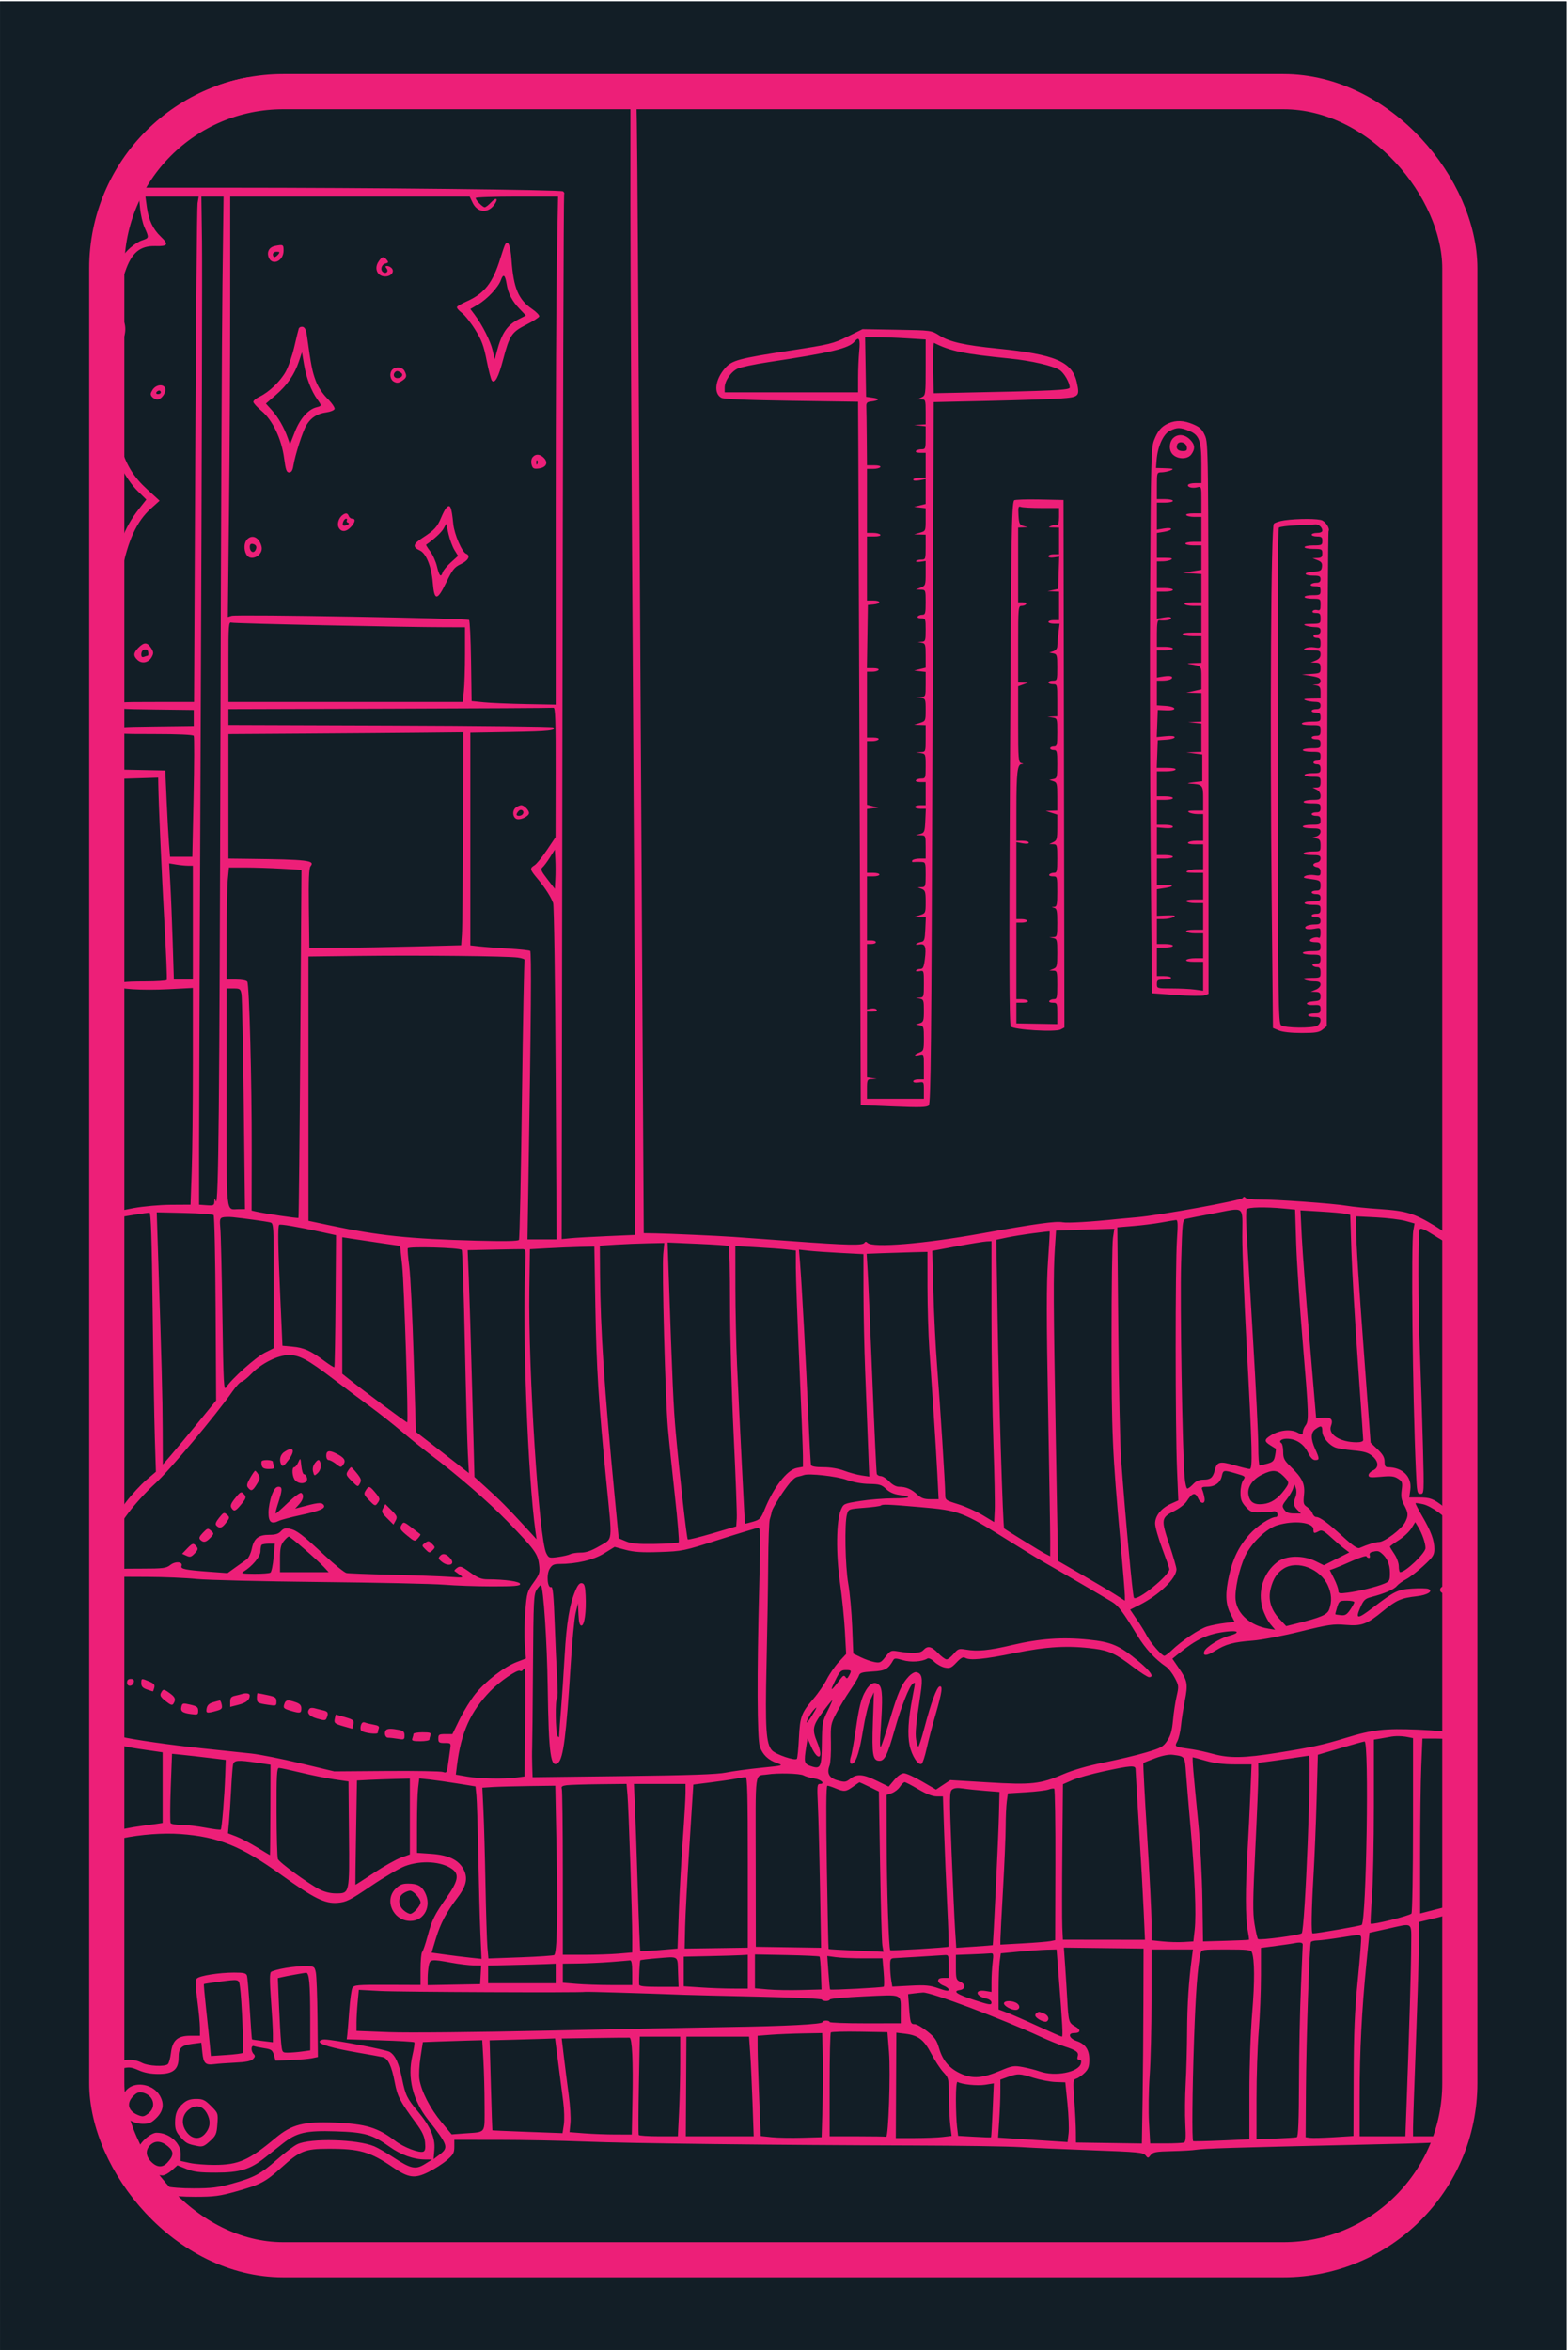
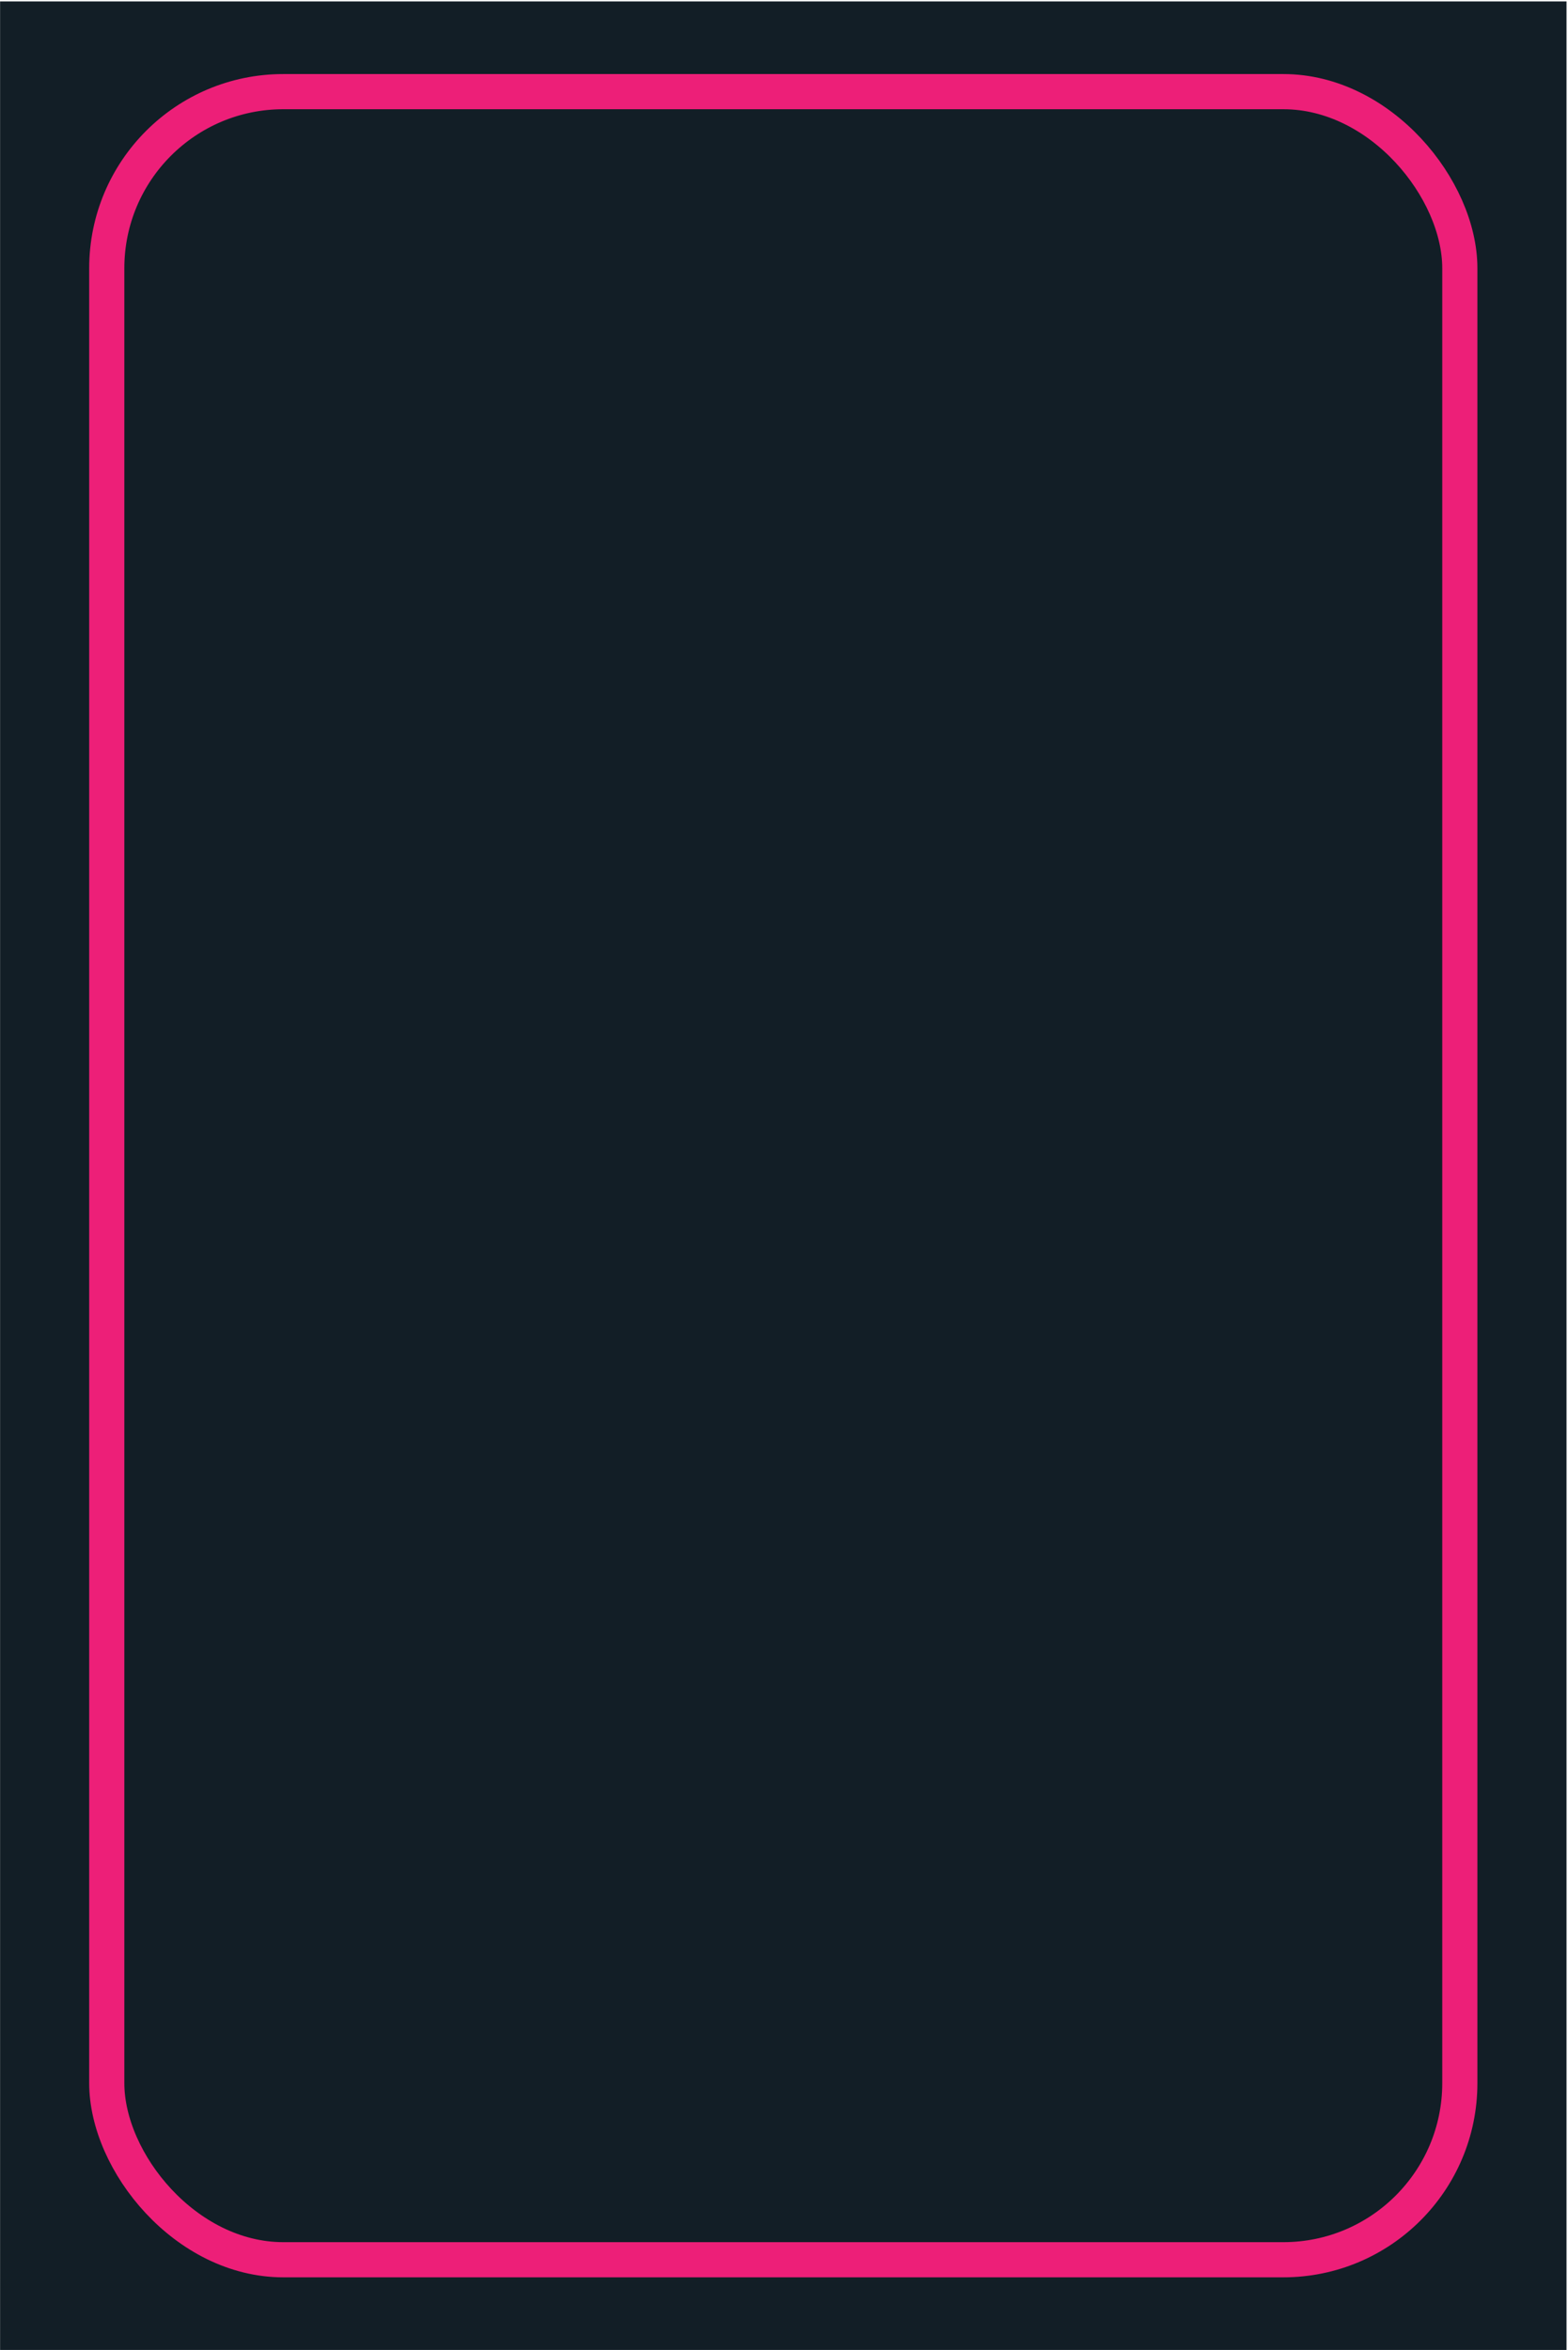
<svg xmlns="http://www.w3.org/2000/svg" width="1026" height="1537" viewBox="0 0 1026 1537" fill="none">
  <g clip-path="url(#clip0_17371_934)">
    <rect width="1024.98" height="1535.98" transform="translate(0.053 0.936)" fill="#121E26" />
-     <path fill-rule="evenodd" clip-rule="evenodd" d="M76.15 51.601C76.15 53.594 77.713 53.821 96.227 54.522C125.392 55.624 393.022 62.235 408.72 62.24L412.502 62.242L412.495 134.109C412.492 173.637 413.3 326.173 414.29 473.08C415.281 619.987 415.938 755.371 415.752 773.934L415.412 807.686L397.372 808.466C387.451 808.894 376.677 809.502 373.431 809.815L367.529 810.385L368.035 469.191C368.313 281.536 368.81 127.547 369.14 126.996C369.469 126.444 369.125 125.613 368.374 125.15C366.669 124.095 243.622 122.762 148.117 122.762H76.15V125.671C76.15 128.469 76.433 128.581 83.547 128.581H90.944L91.653 136.176C92.043 140.354 93.34 145.984 94.537 148.688C97.634 155.689 97.656 155.575 92.945 157.194C88.31 158.787 81.233 164.972 80.154 168.372C79.164 171.491 77.537 170.93 76.984 167.279C76.717 165.519 76.42 168.699 76.325 174.347C76.176 183.128 76.416 184.562 77.981 184.24C79.012 184.028 80.733 181.14 81.916 177.635C86.091 165.276 91.566 160.664 101.731 160.944C109.919 161.17 110.615 159.895 105.14 154.694C100.14 149.945 97.238 143.801 96.115 135.584L95.157 128.581H112.574H129.992L129.279 132.945C128.887 135.346 128.208 209.715 127.771 298.212L126.976 459.114H101.563C77.009 459.114 76.15 459.192 76.15 461.418C76.15 463.636 77.115 463.735 101.464 464.037L126.778 464.351V469.588V474.826L101.464 475.14C77.115 475.441 76.15 475.54 76.15 477.759C76.15 479.984 77.008 480.063 101.104 480.063C116.452 480.063 126.334 480.51 126.777 481.224C127.171 481.863 127.121 499.932 126.666 521.377L125.837 560.368H118.551H111.265L110.598 551.931C110.231 547.29 109.532 534.589 109.044 523.707L108.156 503.922L92.153 503.598L76.15 503.275V506.357V509.438L89.826 509.008L103.501 508.577L103.566 512.651C103.786 526.306 105.754 570.887 107.549 602.849C108.699 623.333 109.405 640.484 109.12 640.965C108.835 641.446 102.478 641.845 94.994 641.854C80.223 641.87 76.15 642.49 76.15 644.716C76.15 646.845 92.491 647.903 110.754 646.955L126.196 646.154L126.192 695.497C126.191 722.634 125.849 754.527 125.434 766.369L124.678 787.901L111.762 787.972C104.658 788.01 93.739 788.975 87.498 790.115C77.788 791.89 76.15 792.513 76.15 794.431C76.15 796.157 76.754 796.538 78.769 796.08C82.181 795.307 96.139 793.158 97.824 793.147C98.763 793.14 99.337 810.672 99.872 855.695C100.28 890.102 100.93 928.22 101.315 940.403L102.016 962.555L95.641 968C92.136 970.995 86.282 977.344 82.632 982.108C76.92 989.566 76.048 991.366 76.365 995.043L76.732 999.316L84.077 989.379C88.118 983.915 95.924 975.364 101.427 970.378C110.568 962.096 141.071 925.775 152.139 909.994C154.566 906.534 157.207 903.703 158.007 903.703C158.808 903.703 161.798 901.286 164.652 898.331C171.136 891.616 181.938 886.248 188.967 886.247C195.982 886.246 201.115 889.005 218.14 901.933C226.141 908.01 237.14 916.231 242.581 920.205C248.022 924.178 257.187 931.417 262.948 936.291C268.709 941.165 276.827 947.716 280.988 950.846C299.141 964.506 319.796 982.392 332.214 995.204C349.839 1013.39 351.909 1016.22 352.742 1023.25C353.37 1028.55 353.081 1029.48 349.091 1035.04C344.985 1040.75 344.706 1041.72 343.745 1053.56C343.187 1060.44 343.043 1070.25 343.426 1075.37L344.121 1084.68L338.064 1087.01C329.842 1090.17 317.728 1099.51 311.013 1107.87C307.964 1111.67 303.34 1119.13 300.738 1124.46L296.007 1134.15H291.406C287.276 1134.15 286.807 1134.44 286.807 1137.05C286.807 1139.62 287.304 1139.96 290.983 1139.96C295.148 1139.96 295.156 1139.98 294.506 1144.33C294.146 1146.73 293.514 1151.2 293.102 1154.26C292.418 1159.32 292.13 1159.74 289.87 1158.91C288.505 1158.41 271.939 1158.12 253.055 1158.26L218.722 1158.52L196.609 1153.23C184.446 1150.32 170.044 1147.45 164.603 1146.86C159.162 1146.27 144.497 1144.72 132.015 1143.41C111.636 1141.28 86.552 1137.67 78.977 1135.77C76.543 1135.16 76.15 1135.47 76.15 1138C76.15 1141.29 78.327 1141.99 96.809 1144.66L106.41 1146.05V1169.14V1192.23L102.628 1192.82C100.547 1193.14 96.227 1193.73 93.026 1194.13C89.826 1194.53 84.719 1195.38 81.679 1196.02C76.839 1197.04 76.15 1197.55 76.15 1200.14C76.15 1202.87 76.45 1203.04 79.933 1202.31C92.05 1199.77 106.753 1198.68 118.049 1199.5C142.77 1201.28 157.697 1207.3 183.806 1226.05C205.592 1241.69 212.603 1245.17 220.957 1244.48C226.668 1244 228.914 1242.87 242.863 1233.44C251.412 1227.67 261.412 1221.82 265.085 1220.44C275.705 1216.47 289.225 1217.4 296.087 1222.58C300.58 1225.96 299.685 1230.37 292.393 1240.77C284.106 1252.58 282.721 1255.39 279.732 1266.42C278.372 1271.45 276.79 1276.05 276.213 1276.66C275.639 1277.27 275.168 1282.36 275.168 1287.97V1298.19L253.453 1298.11C233.896 1298.04 231.623 1298.24 230.592 1300.08C229.962 1301.2 229.031 1307.93 228.523 1315.02C228.014 1322.12 227.433 1329.24 227.233 1330.84L226.869 1333.75L248.664 1334.4C260.651 1334.76 270.743 1335.33 271.09 1335.68C271.438 1336.03 270.875 1339.93 269.839 1344.34C266.433 1358.86 270.013 1373.52 280.101 1386.37C293.249 1403.11 293.705 1404.5 287.592 1409.16L283.721 1412.11L284.243 1405.82C284.875 1398.2 281.634 1390.76 273.387 1380.88C266.329 1372.43 265.299 1370.3 263.105 1359.63C260.967 1349.23 258.741 1344.35 255.068 1342.01C252.707 1340.51 219.091 1334.07 212.435 1333.84C210.896 1333.79 209.423 1334.37 209.16 1335.13C208.528 1336.96 217.616 1339.61 234.434 1342.51C241.795 1343.78 248.986 1345.08 250.416 1345.41C253.903 1346.2 256.226 1351.06 258.3 1361.91C260.081 1371.22 261.607 1374.15 272.038 1388.32C276.325 1394.14 277.753 1397.17 278.135 1401.24C278.503 1405.17 278.19 1406.74 276.944 1407.22C274.25 1408.25 264.136 1404.37 258.663 1400.19C247.156 1391.42 239.367 1389.06 219.158 1388.21C198.813 1387.36 190.902 1389.41 180.315 1398.25C162.755 1412.92 156.151 1415.84 140.395 1415.89C134.826 1415.91 127.553 1415.34 124.234 1414.62L118.197 1413.31L118.261 1408.66C118.36 1401.53 110.697 1394.85 102.415 1394.85C98.817 1394.85 91.778 1400.85 90.8 1404.75C89.957 1408.11 88.5 1408.31 82.731 1405.9C77.31 1403.64 76.15 1403.7 76.15 1406.27C76.15 1408.57 81.186 1411.44 87.74 1412.88C89.948 1413.36 92.783 1415.07 94.041 1416.66C96.492 1419.78 102.53 1422.78 106.355 1422.78C107.645 1422.78 110.368 1421.29 112.403 1419.47L116.104 1416.17L122.022 1418.55C126.802 1420.48 130.517 1420.94 141.326 1420.93C156.911 1420.93 163.68 1418.86 173.332 1411.18C176.532 1408.63 181.77 1404.48 184.97 1401.96C194.195 1394.7 200.076 1393.33 219.582 1393.94C238.534 1394.52 243.666 1395.98 254.876 1404.01C262.23 1409.28 270.575 1412.28 277.999 1412.34L282.733 1412.38L278.078 1415.29C272.003 1419.1 268.871 1418.47 257.744 1411.17C252.925 1408.01 247.149 1404.67 244.908 1403.74C233.688 1399.07 203.283 1398.22 194.624 1402.33C192.256 1403.45 186.235 1407.99 181.244 1412.41C170.591 1421.86 166.245 1424.17 151.615 1428.21C142.729 1430.67 138.193 1431.22 126.778 1431.22C110.78 1431.23 101.868 1429.46 87.136 1423.37C81.719 1421.12 77.031 1419.29 76.718 1419.29C76.406 1419.29 76.15 1420.54 76.15 1422.08C76.15 1424.5 77.495 1425.4 86.334 1428.92C101.374 1434.91 111.086 1436.75 127.679 1436.75C140.167 1436.75 143.752 1436.28 154.596 1433.23C170.494 1428.77 173.734 1427.05 184.3 1417.5C196.213 1406.72 199.576 1405.38 214.725 1405.35C235.317 1405.3 242.184 1407.27 257.061 1417.45C267.29 1424.46 271.333 1425 280.272 1420.6C284.186 1418.68 289.614 1415.19 292.335 1412.87C296.594 1409.22 297.281 1408 297.281 1404.07V1399.5L326.087 1399.51C341.93 1399.51 367.2 1400.01 382.242 1400.62C411.69 1401.81 508.415 1402.97 597.554 1403.2C627.96 1403.28 659.645 1403.76 667.967 1404.27C676.289 1404.79 697.685 1405.73 715.515 1406.37C744.517 1407.41 748.104 1407.76 749.557 1409.63C751.115 1411.64 751.254 1411.63 752.933 1409.46C754.439 1407.51 756.36 1407.15 766.737 1406.92C773.366 1406.77 780.566 1406.36 782.735 1405.99C787.698 1405.16 806.889 1404.57 885.316 1402.8C944.415 1401.47 947.872 1401.28 947.872 1399.28C947.872 1397.39 946.693 1397.17 936.234 1397.17H924.595V1391.85C924.595 1388.92 925.389 1365.48 926.36 1339.77C927.332 1314.05 928.248 1284.91 928.397 1275L928.669 1257L938.271 1254.7C946.862 1252.65 947.872 1252.13 947.872 1249.73C947.872 1246.51 948.241 1246.53 937.689 1249.27L929.251 1251.46L929.254 1212.3C929.257 1190.76 929.596 1165.02 930.008 1155.09L930.758 1137.05H939.286C945.879 1137.05 947.922 1137.45 948.29 1138.8C948.552 1139.76 948.819 1139.24 948.884 1137.64C948.948 1136.04 948.616 1134.13 948.146 1133.4C947.602 1132.56 940.249 1131.77 927.966 1131.23C906.217 1130.28 898.169 1131.2 880.369 1136.67C865.906 1141.11 857.973 1142.84 835.915 1146.36C814.031 1149.85 804.465 1150.01 793.639 1147.06C789.171 1145.85 783.159 1144.51 780.278 1144.09C768.128 1142.33 768.468 1142.51 770.38 1138.81C771.319 1137 772.384 1132.45 772.747 1128.72C773.11 1124.98 774.238 1117.66 775.253 1112.44C777.423 1101.3 777.052 1099.24 771.402 1091.03L767.147 1084.84L770.512 1082.1C783.061 1071.87 790.143 1068.57 802.682 1067.1C810.775 1066.16 811.594 1067.89 804.015 1069.92C798.159 1071.49 789.1 1077.17 788.034 1079.95C786.768 1083.25 789.678 1083.12 795.159 1079.64C801.941 1075.33 807.164 1073.92 819.849 1072.98C825.29 1072.58 839.128 1069.93 850.599 1067.11C869.312 1062.49 872.364 1062.04 880.277 1062.7C891.122 1063.6 894.295 1062.43 905.164 1053.5C913.677 1046.51 916.86 1045.13 927.133 1043.97C934.099 1043.18 938.167 1040.54 934.556 1039.16C933.488 1038.75 928.721 1038.66 923.963 1038.97C914.575 1039.57 912.553 1040.56 897.829 1051.8C888.302 1059.08 886.762 1059.02 890.045 1051.51C892.268 1046.43 893.177 1045.54 897.245 1044.49C905.841 1042.26 912.058 1039.59 913.97 1037.3C915.012 1036.05 917.789 1034.03 920.14 1032.82C922.491 1031.6 927.597 1027.66 931.488 1024.06C937.733 1018.28 938.562 1017 938.562 1013.13C938.562 1007.38 936.404 1001.54 930.618 991.605C928.018 987.141 926.055 983.326 926.254 983.127C926.453 982.928 928.67 983.226 931.181 983.79C936.605 985.009 946.976 992.563 948.047 996.076C948.575 997.808 948.84 997.094 948.92 993.708C949.022 989.428 948.524 988.46 944.672 985.439C937.989 980.201 935.761 979.354 928.674 979.354H922.125L922.824 974.407C924.038 965.831 917.82 959.605 908.011 959.575C906.502 959.569 905.974 958.615 905.974 955.896C905.974 953.14 904.838 951.144 901.415 947.888L896.856 943.551L893.265 895.404C888.991 838.132 887.362 812.592 887.357 802.766L887.352 795.52L900.446 796.177C907.647 796.538 916.255 797.578 919.575 798.488L925.609 800.142L924.812 804.496C923.238 813.082 924.289 912.089 926.48 961.605C927.121 976.098 927.304 977.026 929.522 977.026C931.855 977.026 931.874 976.658 931.086 945.893C930.647 928.77 929.798 902.19 929.198 886.828C927.886 853.168 927.78 805.897 929.013 803.957C929.648 802.959 932.231 804.035 938.016 807.709C942.477 810.543 946.554 812.877 947.076 812.893C947.599 812.909 947.861 811.556 947.658 809.886C947.372 807.518 945.425 805.713 938.849 801.72C925.352 793.522 920.117 791.921 903.085 790.781C894.752 790.223 884.964 789.25 881.335 788.619C872.871 787.146 834.546 784.387 823.923 784.484C819.399 784.526 815.387 784.008 814.903 783.32C814.303 782.47 813.735 782.537 813.09 783.535C812.06 785.126 758.546 794.86 744.199 796.066C739.398 796.47 733.375 797.025 730.815 797.3C714.735 799.025 698.44 799.99 695.454 799.391C690.93 798.487 678.061 800.256 642.367 806.688C604.661 813.482 571.075 816.239 567.658 812.822C566.747 811.911 566.175 811.911 565.611 812.822C564.499 814.623 554.821 814.403 518.413 811.75C500.809 810.467 483.264 809.198 479.424 808.93C469.358 808.23 438.225 806.827 429.058 806.663L421.231 806.522L420.479 679.663C420.066 609.89 419.126 450.938 418.391 326.435C416.635 28.972 417.075 57.607 414.248 56.981C412.968 56.697 366.88 55.401 311.83 54.098C256.78 52.797 191.051 51.219 165.767 50.593C140.482 49.967 109.975 49.451 97.972 49.446C77.483 49.439 76.15 49.571 76.15 51.601ZM132.186 157.968C132.412 174.13 132.073 305.457 131.433 449.803C130.793 594.149 130.269 729.272 130.269 750.076V787.901L135.216 788.258C139.691 788.583 140.17 788.36 140.243 785.93C140.32 783.413 140.383 783.391 141.251 785.573C142.975 789.906 143.641 722.397 144.234 482.973C144.559 351.749 145.151 218.329 145.549 186.482L146.275 128.581H139.025H131.775L132.186 157.968ZM150.635 196.957C150.635 234.564 150.286 296.426 149.862 334.431L149.089 403.528L151.542 402.749C154.868 401.693 305.769 404.334 306.93 405.468C307.435 405.963 308.017 418.104 308.223 432.45L308.596 458.532L316.614 459.334C321.024 459.775 333.405 460.298 344.128 460.497L363.624 460.859L363.622 335.063C363.622 265.875 363.968 191.112 364.391 168.923L365.162 128.581H338.205C323.378 128.581 311.248 129.006 311.248 129.525C311.248 130.917 315.803 135.564 317.168 135.564C317.814 135.564 319.631 134.172 321.208 132.472C324.824 128.569 326.443 129.87 323.267 134.128C319.065 139.762 312.311 139.037 309.253 132.624L307.325 128.581H228.981H150.637L150.635 196.957ZM330.551 159.844C330.168 160.462 328.751 164.55 327.402 168.925C322.391 185.175 317.012 191.986 304.987 197.306C302.082 198.591 299.408 200.124 299.044 200.714C298.679 201.304 300.011 202.99 302.003 204.464C303.995 205.936 307.981 210.92 310.859 215.538C315.179 222.47 316.506 226.022 318.463 235.905C319.767 242.489 321.3 248.377 321.869 248.989C323.845 251.118 326.158 246.755 329.222 235.114C333.388 219.29 334.755 217.236 344.356 212.378C348.784 210.138 352.601 207.695 352.84 206.95C353.079 206.204 350.935 203.985 348.078 202.02C339.163 195.886 335.999 188.321 334.686 169.991C334.001 160.417 332.489 156.708 330.551 159.844ZM180.109 160.815C176.516 161.514 174.699 164.16 175.533 167.477C177.24 174.281 185.552 171.31 185.552 163.898C185.552 159.964 185.277 159.809 180.109 160.815ZM178.569 166.406C178.569 167.366 179.029 168.152 179.591 168.152C180.152 168.152 181.263 167.366 182.061 166.406C183.271 164.948 183.103 164.66 181.039 164.66C179.619 164.66 178.569 165.403 178.569 166.406ZM247.652 171.151C244.837 175.447 246.64 180.233 251.273 180.763C255.369 181.232 258.478 178.043 256.385 175.521C255.677 174.668 254.312 173.971 253.352 173.971C251.981 173.971 251.9 174.324 252.969 175.613C254.483 177.437 252.763 179.303 250.728 178.044C248.619 176.741 249.496 173.096 252.082 172.42C254.211 171.863 254.369 171.48 253.104 169.957C251.021 167.446 249.922 167.686 247.652 171.151ZM327.756 183.169C326.131 187.828 318.848 195.624 312.818 199.159L307.791 202.105L310.551 205.786C315.603 212.528 320.949 223.11 322.344 229.127L323.723 235.073L325.104 229.836C328.256 217.891 331.836 212.633 339.469 208.739L344.119 206.367L340.032 202.098C335.033 196.878 332.506 192.026 331.495 185.706C330.531 179.679 329.27 178.823 327.756 183.169ZM76.15 208.236C76.15 209.159 76.674 210.237 77.314 210.632C78.874 211.596 78.783 215.442 77.091 220.122C75.333 224.981 76.827 226.611 79.742 223.014C82.702 219.363 82.759 211.125 79.841 208.485C77.225 206.116 76.15 206.044 76.15 208.236ZM195.494 214.911C195.205 215.758 193.889 221.109 192.57 226.8C191.251 232.493 188.757 239.749 187.029 242.927C183.567 249.288 176.075 256.477 169.811 259.45C167.587 260.505 165.767 262.018 165.767 262.813C165.767 263.608 168.186 266.282 171.145 268.754C178.39 274.809 184.236 287.068 185.904 299.7C186.914 307.355 187.49 308.977 189.197 308.977C190.686 308.977 191.464 307.754 191.973 304.613C193.145 297.371 198.154 281.871 200.602 277.907C203.6 273.054 207.615 270.512 213.54 269.717C216.181 269.362 218.609 268.373 218.938 267.518C219.266 266.662 217.161 263.588 214.261 260.688C210.948 257.376 208.084 253.001 206.56 248.927C204.332 242.973 203.529 238.886 200.986 220.538C200.331 215.81 199.569 214.047 198.06 213.759C196.938 213.545 195.783 214.063 195.494 214.911ZM554.492 220.165C545.172 224.76 543.016 225.286 517.249 229.242C483.318 234.45 478.969 235.624 474.433 240.789C467.924 248.204 466.787 257.382 472.031 260.188C473.686 261.073 488.887 261.72 517.989 262.143L561.475 262.775L561.646 295.478C561.74 313.464 562.133 416.953 562.519 525.453L563.221 722.725L584.69 723.618C602.134 724.344 606.456 724.215 607.741 722.93C609.058 721.614 609.458 682.953 610.131 492.176L610.938 263.005L647.018 262.207C666.861 261.767 687.921 261.065 693.817 260.646C706.144 259.771 706.657 259.266 704.597 250.048C701.572 236.519 690.413 231.763 652.851 227.996C630.982 225.802 621.351 223.631 614.66 219.389C609.408 216.057 609.378 216.053 586.893 215.671L564.385 215.288L554.492 220.165ZM566.393 240.019L566.712 259.514L571.368 260.175C576.085 260.845 575.286 261.98 569.622 262.657C567.336 262.931 566.745 263.629 566.865 265.915C566.949 267.515 567.08 276.812 567.156 286.573L567.294 304.322H572.018C574.871 304.322 576.457 304.783 576.023 305.486C575.627 306.126 573.502 306.65 571.299 306.65H567.294V327.599V348.548H571.299C573.502 348.548 575.627 349.072 576.023 349.712C576.457 350.415 574.871 350.876 572.018 350.876H567.294V371.825V392.774H571.368C576.501 392.774 576.736 394.83 571.659 395.32L567.876 395.684L567.558 416.342L567.241 437.001H571.41C573.892 437.001 575.287 437.471 574.859 438.164C574.463 438.805 572.6 439.328 570.717 439.328H567.294V460.859V482.391H571.436C573.901 482.391 575.287 482.862 574.859 483.554C574.463 484.195 572.6 484.718 570.717 484.718H567.294V505.522V526.326L571.077 527.257L574.859 528.189L571.077 528.641L567.294 529.092V549.967V570.843H571.368C573.608 570.843 575.441 571.367 575.441 572.007C575.441 572.647 573.608 573.171 571.368 573.171H567.294V594.12V615.069H570.204C571.804 615.069 573.113 615.593 573.113 616.233C573.113 616.873 571.804 617.397 570.204 617.397H567.294V638.766V660.137L570.068 659.606C571.592 659.315 573.195 659.649 573.628 660.35C574.132 661.166 573.136 661.623 570.854 661.623H567.294V683.078V704.531L570.495 705.016L573.695 705.5L570.495 705.675C567.412 705.842 567.294 706.086 567.294 712.251V718.652H585.916H604.537V713.034C604.537 707.454 604.514 707.419 601.046 707.929C598.95 708.236 597.554 707.923 597.554 707.145C597.554 706.432 599.125 705.849 601.046 705.849H604.537V697.577C604.537 689.333 604.527 689.305 601.628 690.034C600.027 690.435 598.718 690.478 598.718 690.13C598.718 689.782 600.027 689 601.628 688.392C604.346 687.358 604.537 686.754 604.537 679.19C604.537 671.724 604.334 671.056 601.919 670.581L599.3 670.066L601.919 669.2C604.266 668.425 604.537 667.575 604.537 660.987C604.537 654.291 604.305 653.594 601.919 653.134L599.3 652.629L601.919 652.471C604.391 652.322 604.537 651.818 604.537 643.447C604.537 634.649 604.516 634.587 601.663 635.133C600.082 635.435 599.065 635.234 599.404 634.687C599.742 634.139 600.998 633.691 602.194 633.691C603.958 633.691 604.521 632.482 605.167 627.308C606.195 619.081 605.392 616.963 601.525 617.702C599.884 618.015 598.974 617.864 599.503 617.366C600.031 616.867 601.511 616.271 602.792 616.043C604.805 615.684 605.166 614.569 605.464 607.784L605.807 599.939L601.972 599.821L598.136 599.702L601.919 598.488C605.665 597.287 605.701 597.203 605.701 589.841C605.701 583.219 605.415 582.292 603.082 581.354L600.464 580.302L603.082 580.227C605.542 580.158 605.701 579.658 605.701 572.007C605.701 563.929 605.674 563.859 602.501 563.723C600.741 563.646 598.592 563.681 597.729 563.799C596.864 563.918 596.502 563.457 596.925 562.774C597.346 562.091 599.493 561.532 601.696 561.532H605.701V553.967C605.701 546.519 605.652 546.4 602.501 546.286L599.3 546.171L602.21 545.365C604.896 544.622 605.146 543.958 605.464 536.752L605.807 528.945H602.263C600.314 528.945 598.718 528.421 598.718 527.781C598.718 527.141 600.289 526.617 602.21 526.617H605.701V519.052V511.487H602.141C600.063 511.487 598.88 511.002 599.3 510.323C599.696 509.683 601.297 509.159 602.86 509.159C605.599 509.159 605.701 508.869 605.701 501.089C605.701 493.18 605.638 493.011 602.501 492.535L599.3 492.051L602.501 491.876C605.692 491.701 605.701 491.677 605.701 482.973V474.244L601.919 474.125L598.136 474.006L601.919 472.792C605.657 471.594 605.701 471.492 605.701 464.26C605.701 457.169 605.601 456.926 602.501 456.455L599.3 455.971L602.501 455.797C605.667 455.624 605.701 455.538 605.701 447.549V439.476L601.919 439.025L598.136 438.573L601.919 437.641L605.701 436.71V428.79C605.701 421.5 605.492 420.829 603.082 420.365L600.464 419.859L603.082 419.701C605.514 419.554 605.701 419.001 605.701 411.978C605.701 404.637 605.613 404.413 602.723 404.413C601.034 404.413 600.055 403.909 600.464 403.249C600.86 402.609 602.199 402.085 603.442 402.085C605.463 402.085 605.701 401.226 605.701 393.938C605.701 385.856 605.676 385.79 602.501 385.668L599.3 385.543L602.501 384.279C605.561 383.069 605.701 382.664 605.701 374.959V366.906L602.271 367.409C600.385 367.685 599.106 367.484 599.43 366.959C599.754 366.435 601.297 366.006 602.86 366.006C605.602 366.006 605.701 365.721 605.701 357.859V349.712L601.919 349.607L598.136 349.503L601.919 348.41C605.679 347.324 605.701 347.274 605.701 339.86V332.402L601.919 331.951L598.136 331.499L601.919 330.567L605.701 329.636V321.505V313.373L601.628 314.138C599.082 314.615 597.554 314.445 597.554 313.685C597.554 313.016 599.387 312.469 601.628 312.469H605.701V304.322V296.175H602.141C600.063 296.175 598.88 295.69 599.3 295.011C599.696 294.371 601.297 293.847 602.86 293.847C605.578 293.847 605.701 293.523 605.701 286.356V278.865L601.919 278.395L598.136 277.926L601.919 277.74L605.701 277.553V269.407C605.701 261.757 605.542 261.255 603.082 261.18L600.464 261.102L603.082 259.84C605.634 258.61 605.701 258.102 605.701 240.309V222.043L593.299 221.284C586.479 220.866 577.563 220.525 573.486 220.525H566.074L566.393 240.019ZM559.253 223.307C555.442 227.899 544.092 230.621 502.701 236.871C493.739 238.225 484.713 240.131 482.643 241.109C478.253 243.182 474.186 249.16 474.186 253.541V256.604H517.831H561.475L561.483 247.002C561.488 241.721 561.825 233.866 562.234 229.545C562.979 221.659 562.117 219.856 559.253 223.307ZM610.615 240.493L610.938 257.186L625.487 256.9C689.888 255.63 699.973 255.161 699.973 253.437C699.973 250.301 696.322 243.966 693.419 242.063C689.094 239.229 674.745 235.913 660.721 234.507C630.605 231.487 621.937 229.694 611.197 224.259C610.699 224.007 610.437 231.313 610.615 240.493ZM195.609 236.359C192.746 244.93 187.941 251.921 180.502 258.343L173.987 263.968L177.973 268.381C182.109 272.959 186 279.79 188.37 286.633L189.743 290.601L192.969 282.378C196.349 273.763 201.662 267.754 207.104 266.388C210.596 265.511 210.607 265.391 207.622 261.199C203.644 255.611 200.461 247.296 198.992 238.65L197.594 230.418L195.609 236.359ZM256.78 241.707C254.585 243.902 255.135 248.242 257.789 249.663C259.66 250.664 260.824 250.538 263.026 249.095C266.156 247.044 266.44 245.9 264.653 242.561C263.306 240.045 258.918 239.569 256.78 241.707ZM258.487 243.414C256.904 244.996 257.783 247.293 259.97 247.293C262.875 247.293 264.305 245.008 262.224 243.69C260.277 242.456 259.501 242.399 258.487 243.414ZM99.899 254.864C98.359 257.214 98.268 258.117 99.432 259.52C100.227 260.476 101.847 261.26 103.034 261.26C105.741 261.26 109.036 256.406 108.058 253.859C106.933 250.926 102.088 251.523 99.899 254.864ZM102.337 256.604C101.941 257.244 102.435 257.768 103.432 257.768C104.43 257.768 105.247 257.244 105.247 256.604C105.247 255.964 104.754 255.44 104.151 255.44C103.549 255.44 102.733 255.964 102.337 256.604ZM764.566 276.859C759.944 278.899 757.48 281.817 755.083 288.086C753.299 292.753 753.052 302.02 752.598 381.718C752.32 430.367 752.474 510.539 752.941 559.88L753.788 649.588L769.651 650.763C778.377 651.41 786.7 651.509 788.149 650.984L790.783 650.031L790.734 469.994C790.688 295 790.624 289.818 788.45 284.903C786.646 280.826 785.171 279.402 780.822 277.537C774.613 274.875 769.538 274.664 764.566 276.859ZM765.475 281.782C761.199 283.889 757.488 292.077 756.815 300.884L756.419 306.068L761.075 306.176C763.635 306.236 766.254 306.404 766.894 306.55C768.826 306.987 763.634 308.807 760.202 308.896C757.003 308.977 757.001 308.98 757.001 317.706V326.435H762.239C765.119 326.435 767.476 326.959 767.476 327.599C767.476 328.239 765.119 328.763 762.239 328.763H757.001V337.594V346.425L761.657 345.639C764.401 345.175 766.312 345.31 766.312 345.969C766.312 346.584 764.217 347.422 761.657 347.831L757.001 348.576V356.709V364.842L762.53 364.859C766.527 364.872 767.575 365.19 766.312 366.006C765.352 366.626 762.865 367.142 760.784 367.152L757.001 367.17V375.899V384.627H762.239C765.119 384.627 767.476 385.151 767.476 385.791C767.476 386.431 765.119 386.955 762.239 386.955H757.001V395.786V404.618L761.657 403.831C764.718 403.314 766.312 403.478 766.312 404.31C766.312 405.452 762.234 406.154 758.456 405.664C757.404 405.527 757.001 407.906 757.001 414.254V423.034H762.239C765.119 423.034 767.476 423.558 767.476 424.198C767.476 424.838 765.119 425.362 762.239 425.362H757.001V434.24V443.118L761.587 442.385C764.108 441.981 766.462 442.12 766.817 442.695C767.646 444.036 764.735 445.148 760.397 445.148H757.001V453.23V461.313L762.439 461.668C769.942 462.158 770.638 464.864 763.185 464.571L757.583 464.351L757.247 473.204L756.909 482.058L762.775 481.494C766.523 481.134 768.64 481.382 768.64 482.179C768.64 482.865 766.152 483.587 763.112 483.781L757.583 484.136L757.243 493.156L756.904 502.176H763.422C767.471 502.176 769.669 502.617 769.222 503.34C768.826 503.98 765.915 504.504 762.752 504.504H757.001V512.651V520.798H762.239C765.119 520.798 767.476 521.321 767.476 521.961C767.476 522.602 765.119 523.125 762.239 523.125H757.001V531.272V539.419H762.239C765.274 539.419 767.476 539.958 767.476 540.701C767.476 541.505 765.527 541.826 762.239 541.564L757.001 541.149V550.177V559.205H762.239C765.119 559.205 767.476 559.728 767.476 560.368C767.476 561.009 765.119 561.532 762.239 561.532H757.001V570.309V579.084L761.625 578.812C768.2 578.423 768.712 579.826 762.346 580.781L757.001 581.582V590.268V598.953L761.366 598.752C763.767 598.64 766.516 598.609 767.476 598.68C771.171 598.957 765.808 601.067 761.366 601.086L757.001 601.103V609.25V617.397H762.239C765.119 617.397 767.476 617.921 767.476 618.561C767.476 619.201 765.119 619.725 762.239 619.725H757.001V629.035V638.346H761.657C764.217 638.346 766.312 638.87 766.312 639.51C766.312 640.15 764.217 640.674 761.657 640.674C757.467 640.674 757.001 640.965 757.001 643.584C757.001 646.455 757.128 646.493 766.731 646.493C772.084 646.493 778.892 646.826 781.861 647.233L787.261 647.974V638.504V629.035H781.373C777.745 629.035 775.761 628.589 776.205 627.872C776.601 627.231 779.249 626.708 782.093 626.708H787.261V618.561V610.414H782.093C779.249 610.414 776.601 609.89 776.205 609.25C775.761 608.533 777.745 608.086 781.373 608.086H787.261V599.357V590.628H782.093C779.249 590.628 776.601 590.105 776.205 589.465C775.761 588.748 777.745 588.301 781.373 588.301H787.261V579.572V570.843L781.151 570.826C776.777 570.813 775.537 570.487 776.787 569.679C777.747 569.059 780.497 568.543 782.897 568.533L787.261 568.515V560.368V552.221H781.955C778.714 552.221 776.929 551.769 777.369 551.058C777.764 550.418 780.151 549.894 782.675 549.894H787.261V541.165V532.436L783.479 532.419C781.398 532.408 778.911 531.893 777.951 531.272C776.688 530.456 777.735 530.139 781.733 530.126L787.261 530.108V522.098C787.261 513.334 786.923 512.961 778.533 512.484C776.321 512.357 777.174 512.031 780.86 511.595L786.679 510.905V502.176V493.447L781.442 492.749L776.205 492.051L781.151 491.876L786.098 491.701V482.46V473.221L781.733 472.763L777.369 472.307L781.733 472.112L786.098 471.916V462.605V453.294L781.151 453.17L776.205 453.045L781.151 451.937L786.098 450.829V443.355C786.098 435.264 786.414 435.618 777.951 434.284C776.35 434.033 777.529 433.755 780.569 433.667L786.098 433.509V424.78V416.051H780.347C777.184 416.051 774.273 415.528 773.877 414.887C773.43 414.165 775.611 413.724 779.628 413.724H786.098V404.995V396.266H780.929C778.086 396.266 775.437 395.742 775.041 395.102C774.598 394.385 776.581 393.938 780.21 393.938H786.098V384.688V375.439L779.987 375.051L773.877 374.665L779.987 373.677L786.098 372.689V364.692V356.695H780.86C777.98 356.695 775.623 356.171 775.623 355.531C775.623 354.891 777.98 354.367 780.86 354.367H786.098V346.22V338.074H781.511C778.988 338.074 776.601 337.55 776.205 336.91C775.765 336.199 777.55 335.746 780.792 335.746H786.098V326.891C786.098 318.104 786.075 318.041 783.28 318.743C780.009 319.564 776.506 318.52 777.444 317.002C777.798 316.429 779.89 315.96 782.093 315.96H786.098V303.703C786.098 288.309 784.683 284.456 778.062 281.807C772.134 279.435 770.242 279.431 765.475 281.782ZM76.203 291.655C76.159 298.17 76.768 300.586 80.167 307.367C82.407 311.836 86.739 317.891 89.965 321.06L95.746 326.743L91.086 332.638C80.799 345.654 76.15 358.881 76.15 375.14C76.15 381.212 76.46 385.87 76.837 385.492C77.215 385.115 78.489 379.921 79.666 373.951C83.713 353.446 89.465 340.968 98.696 332.667L104.455 327.491L96.387 320.128C87.54 312.053 83.01 304.804 78.915 292.162L76.254 283.955L76.203 291.655ZM768.297 285.991C765.009 288.44 764.512 294.375 767.355 297.218C770.735 300.598 777.217 300.525 779.63 297.079C782.184 293.434 781.888 290.696 778.585 287.394C775.467 284.275 771.353 283.714 768.297 285.991ZM770.277 290.8C769.279 293.403 770.712 295.011 774.027 295.011C776.391 295.011 776.878 294.512 776.577 292.393C776.134 289.272 771.329 288.058 770.277 290.8ZM348.504 299.07C347.664 300.081 347.379 302.045 347.819 303.796C348.454 306.326 349.134 306.735 352.195 306.43C357.175 305.933 358.964 302.88 356.117 299.735C353.565 296.914 350.514 296.648 348.504 299.07ZM350.91 302.673C350.966 304.029 351.242 304.304 351.613 303.377C351.95 302.537 351.908 301.532 351.521 301.146C351.135 300.759 350.86 301.446 350.91 302.673ZM663.553 327.275C661.929 330.116 661.608 351.135 660.871 503.016C660.262 628.477 660.396 670.106 661.409 671.326C663.223 673.513 690.589 675.169 694.076 673.304L696.489 672.012L696.194 499.514L695.899 327.017L679.985 326.693C671.233 326.517 663.838 326.778 663.553 327.275ZM291.726 332.545C291.075 333.346 289.682 336.076 288.629 338.612C286.154 344.588 284.053 346.873 276.664 351.638C270.181 355.818 269.73 357.762 274.719 360.035C278.826 361.907 282.331 370.616 283.183 381.066C284.173 393.219 286.075 393.172 292.044 380.852C296.112 372.457 297.319 370.949 301.604 368.915C306.491 366.596 308.109 363.345 304.973 362.142C302.295 361.114 297.266 349.419 296.596 342.658C295.44 330.999 294.528 329.105 291.726 332.545ZM666.446 337.004C666.762 342.501 667.138 343.309 669.713 344.021L672.622 344.825L669.422 344.94L666.221 345.057V369.497V393.938H669.2C670.888 393.938 671.867 394.442 671.459 395.102C671.063 395.742 669.723 396.266 668.48 396.266C666.314 396.266 666.221 397.296 666.221 421.289V446.311L669.422 446.403L672.622 446.495L669.422 447.664L666.221 448.833V473.673C666.221 496.352 666.398 498.56 668.258 499.046C669.961 499.491 669.985 499.6 668.41 499.713C665.706 499.907 665.085 505.393 665.07 529.236L665.057 549.894H669.131C671.371 549.894 673.204 550.441 673.204 551.11C673.204 551.87 671.676 552.04 669.131 551.563L665.057 550.798V575.951V601.103H668.549C670.469 601.103 672.04 601.627 672.04 602.267C672.04 602.907 670.469 603.431 668.549 603.431H665.057V628.454V653.476H668.48C670.363 653.476 672.227 654 672.622 654.64C673.051 655.333 671.665 655.804 669.2 655.804H665.057V662.562V669.32L678.442 669.554L691.826 669.786V662.795C691.826 656.07 691.712 655.804 688.848 655.804C687.159 655.804 686.18 655.3 686.589 654.64C686.984 654 688.324 653.476 689.567 653.476C691.615 653.476 691.826 652.606 691.826 644.165C691.826 635.307 691.699 634.851 689.207 634.781L686.589 634.707L689.207 633.655C691.615 632.686 691.826 631.858 691.826 623.335C691.826 614.649 691.662 614.036 689.207 613.563L686.589 613.058L689.207 612.9C691.69 612.75 691.826 612.261 691.826 603.516C691.826 595.709 691.513 594.208 689.789 593.758C687.849 593.252 687.849 593.219 689.789 593.091C691.558 592.974 691.826 591.657 691.826 583.063C691.826 573.227 691.81 573.171 688.848 573.171C687.159 573.171 686.18 572.667 686.589 572.007C686.984 571.367 688.324 570.843 689.567 570.843C691.615 570.843 691.826 569.973 691.826 561.532C691.826 552.675 691.698 552.218 689.207 552.142L686.589 552.064L689.207 550.802C691.564 549.665 691.826 548.699 691.826 541.156V532.772L688.043 531.56L684.261 530.346L688.043 530.227L691.826 530.108V520.934C691.826 512.45 691.628 511.693 689.207 510.893L686.589 510.027L689.207 509.512C691.659 509.03 691.826 508.411 691.826 499.767C691.826 491.314 691.63 490.538 689.498 490.538C688.218 490.538 687.17 490.014 687.17 489.374C687.17 488.734 688.218 488.21 689.498 488.21C691.63 488.21 691.826 487.434 691.826 478.976C691.826 469.797 691.807 469.74 688.625 469.258L685.425 468.774L688.625 468.599L691.826 468.424V457.95C691.826 447.553 691.804 447.475 688.916 447.475C687.316 447.475 686.007 446.951 686.007 446.311C686.007 445.671 687.316 445.148 688.916 445.148C691.758 445.148 691.826 444.948 691.826 436.5C691.826 428.46 691.642 427.815 689.207 427.337L686.589 426.822L689.207 425.956C690.828 425.42 691.829 424.145 691.836 422.607C691.841 421.242 692.176 417.375 692.58 414.015L693.314 407.904H689.66C687.651 407.904 686.007 407.381 686.007 406.741C686.007 406.1 687.578 405.577 689.498 405.577H692.99V396.266V386.955L689.207 386.818L685.425 386.679L688.916 385.936L692.408 385.192L692.739 374.63L693.072 364.069L689.539 364.588C687.409 364.9 686.007 364.592 686.007 363.81C686.007 363.097 687.578 362.514 689.498 362.514H692.99V353.785V345.057L689.207 344.983C685.669 344.913 685.6 344.839 688.15 343.817C689.651 343.215 691.352 343.019 691.933 343.377C692.515 343.737 692.99 341.38 692.99 338.142V332.254H681.447C675.098 332.254 669.045 331.925 667.996 331.522C666.352 330.891 666.139 331.646 666.446 337.004ZM224.425 336.636C221.73 338.436 220.336 342.637 221.631 345.057C223.285 348.148 226.465 348.001 229.576 344.691C232.464 341.615 232.861 339.237 230.485 339.237C229.593 339.237 228.562 338.452 228.193 337.492C227.458 335.575 226.381 335.33 224.425 336.636ZM224.638 341.15C223.68 343.646 224.524 344.386 227.11 343.319C228.52 342.737 228.723 342.281 227.735 341.912C226.93 341.612 226.568 340.888 226.93 340.302C227.292 339.717 227.09 339.237 226.48 339.237C225.87 339.237 225.041 340.097 224.638 341.15ZM840.513 340.319C837.476 340.742 834.333 341.745 833.53 342.549C831.655 344.421 830.935 469.992 832.114 589.292L832.934 672.335L836.83 673.962C839.23 674.966 844.93 675.589 851.689 675.589C860.75 675.589 863.13 675.203 865.401 673.364L868.149 671.14L868.415 509.772C868.562 421.02 868.979 347.924 869.342 347.337C870.273 345.831 867.932 341.843 865.289 340.428C862.88 339.138 849.399 339.079 840.513 340.319ZM290.293 345.649C288.993 348.078 283.976 352.724 278.833 356.261C278.609 356.416 279.796 358.34 281.472 360.538C283.149 362.735 285.158 367.221 285.939 370.506C287.441 376.83 288.524 377.91 289.687 374.244C290.078 373.013 292.498 370.108 295.065 367.789L299.734 363.572L297.356 359.726C296.049 357.61 294.297 352.88 293.465 349.214L291.951 342.55L290.293 345.649ZM848.373 343.599C842.616 343.815 837.413 344.485 836.809 345.089C836.13 345.768 835.831 407.654 836.024 507.63C836.314 656.712 836.486 669.187 838.277 670.549C840.656 672.359 858.596 672.62 861.824 670.893C863.063 670.23 864.075 668.659 864.075 667.402C864.075 665.564 863.275 665.115 860.002 665.115C857.761 665.115 855.928 664.591 855.928 663.951C855.928 663.311 857.761 662.787 860.002 662.787C863.543 662.787 864.075 662.417 864.075 659.948C864.075 657.404 863.621 657.132 859.711 657.33C853.8 657.628 853.508 655.315 859.399 654.865C863.484 654.552 864.075 654.147 864.075 651.664C864.075 649.368 863.459 648.798 860.875 648.697L857.674 648.573L860.875 647.309C862.718 646.579 864.075 645.152 864.075 643.941C864.075 642.289 863.137 641.834 859.711 641.82C857.311 641.81 854.561 641.294 853.601 640.674C852.351 639.866 853.591 639.54 857.965 639.528C863.974 639.51 864.075 639.452 864.075 636.019C864.075 633.338 863.55 632.527 861.816 632.527C860.573 632.527 859.234 632.003 858.838 631.363C858.43 630.703 859.408 630.199 861.097 630.199C863.498 630.199 864.075 629.635 864.075 627.29C864.075 624.574 863.688 624.38 858.256 624.38C855.056 624.38 852.437 623.856 852.437 623.216C852.437 622.576 855.056 622.052 858.256 622.052C863.688 622.052 864.075 621.858 864.075 619.143C864.075 616.686 863.532 616.233 860.584 616.233C858.663 616.233 857.092 615.744 857.092 615.147C857.092 613.733 861.386 612.381 862.901 613.317C863.597 613.747 864.075 612.538 864.075 610.353C864.075 606.763 863.965 606.684 859.982 607.431C857.731 607.853 855.319 607.846 854.62 607.416C852.679 606.216 855.881 604.633 860.293 604.612C863.293 604.598 864.075 604.114 864.075 602.267C864.075 600.56 863.299 599.939 861.166 599.939C859.565 599.939 858.256 599.416 858.256 598.775C858.256 598.135 859.565 597.612 861.166 597.612C863.493 597.612 864.075 597.03 864.075 594.702C864.075 592.03 863.648 591.792 858.838 591.792C855.958 591.792 853.601 591.269 853.601 590.628C853.601 589.988 855.958 589.465 858.838 589.465C863.299 589.465 864.075 589.12 864.075 587.137C864.075 585.43 863.299 584.809 861.166 584.809C859.565 584.809 858.256 584.286 858.256 583.645C858.256 583.005 859.565 582.482 861.166 582.482C863.594 582.482 864.075 581.929 864.075 579.14C864.075 575.987 863.729 575.752 857.965 574.986C852.9 574.314 852.226 573.967 854.022 572.96C855.215 572.292 857.964 572.033 860.132 572.385C863.683 572.961 864.075 572.751 864.075 570.269C864.075 568.393 863.318 567.395 861.701 567.142C860.396 566.937 859.328 566.246 859.328 565.606C859.328 564.966 860.396 564.274 861.701 564.069C863.142 563.844 864.075 562.815 864.075 561.451C864.075 559.528 863.229 559.205 858.187 559.205C854.559 559.205 852.575 558.758 853.019 558.041C853.415 557.401 856.063 556.877 858.907 556.877C864.018 556.877 864.075 556.833 864.075 552.885C864.075 549.673 863.563 548.792 861.457 548.377L858.838 547.862L861.457 546.996C862.939 546.506 864.075 545.18 864.075 543.938C864.075 542.084 863.179 541.747 858.256 541.747C855.056 541.747 852.437 541.223 852.437 540.583C852.437 539.943 855.056 539.419 858.256 539.419C863.688 539.419 864.075 539.225 864.075 536.51C864.075 534.182 863.493 533.6 861.166 533.6C859.565 533.6 858.256 533.076 858.256 532.436C858.256 531.796 859.565 531.272 861.166 531.272C863.493 531.272 864.075 530.69 864.075 528.363C864.075 525.643 863.692 525.453 858.187 525.453C854.559 525.453 852.575 525.006 853.019 524.289C853.415 523.649 856.063 523.125 858.907 523.125C863.554 523.125 864.075 522.849 864.075 520.394C864.075 518.711 863.07 517.177 861.457 516.398L858.838 515.136L861.457 515.058C863.573 514.993 864.075 514.308 864.075 511.487C864.075 508.124 863.881 507.995 858.838 507.995C855.958 507.995 853.601 507.472 853.601 506.831C853.601 506.191 855.958 505.668 858.838 505.668C863.648 505.668 864.075 505.43 864.075 502.758C864.075 500.625 863.455 499.848 861.748 499.848C860.467 499.848 859.42 499.325 859.42 498.685C859.42 498.044 860.467 497.521 861.748 497.521C863.455 497.521 864.075 496.744 864.075 494.611C864.075 491.896 863.688 491.701 858.256 491.701C855.056 491.701 852.437 491.178 852.437 490.538C852.437 489.897 855.056 489.374 858.256 489.374C863.688 489.374 864.075 489.179 864.075 486.464C864.075 484.136 863.493 483.554 861.166 483.554C859.565 483.554 858.256 483.031 858.256 482.391C858.256 481.751 859.565 481.227 861.166 481.227C863.623 481.227 864.075 480.683 864.075 477.735C864.075 474.274 864.018 474.244 857.605 474.244C853.589 474.244 851.408 473.803 851.855 473.08C852.251 472.44 855.161 471.916 858.325 471.916C863.683 471.916 864.075 471.717 864.075 469.006C864.075 466.679 863.493 466.097 861.166 466.097C859.565 466.097 858.256 465.573 858.256 464.933C858.256 464.293 859.565 463.769 861.166 463.769C863.299 463.769 864.075 463.149 864.075 461.441C864.075 459.608 863.272 459.096 860.293 459.032C858.212 458.987 855.463 458.5 854.183 457.95C852.473 457.215 853.477 456.928 857.965 456.867L864.075 456.786V452.794C864.075 449.578 863.566 448.703 861.457 448.297L858.838 447.792L861.457 447.633C863.183 447.529 864.075 446.733 864.075 445.298C864.075 443.572 862.807 442.914 857.965 442.132L851.855 441.144L857.965 440.757C863.867 440.384 864.075 440.254 864.075 436.94C864.075 434.003 863.614 433.492 860.875 433.386L857.674 433.261L860.875 431.997C863.076 431.127 864.075 429.894 864.075 428.047C864.075 425.588 863.56 425.359 857.965 425.327C853.013 425.298 852.266 425.053 854.022 424.032C855.215 423.339 857.964 423.06 860.132 423.413C863.864 424.018 864.075 423.869 864.075 420.633C864.075 417.991 863.547 417.215 861.748 417.215C860.467 417.215 859.42 416.691 859.42 416.051C859.42 415.411 860.467 414.887 861.748 414.887C863.299 414.887 864.075 414.111 864.075 412.56C864.075 410.727 863.272 410.215 860.293 410.151C858.212 410.105 855.463 409.619 854.183 409.068C852.473 408.334 853.477 408.046 857.965 407.986C863.96 407.906 864.075 407.838 864.075 404.413C864.075 401.443 863.631 400.921 861.097 400.921C859.249 400.921 858.416 400.442 858.901 399.656C859.33 398.96 860.671 398.649 861.879 398.965C863.715 399.446 864.075 398.888 864.075 395.575C864.075 391.652 864.021 391.611 858.838 391.611C855.958 391.611 853.601 391.087 853.601 390.447C853.601 389.807 855.958 389.283 858.838 389.283C863.648 389.283 864.075 389.045 864.075 386.373C864.075 383.904 863.536 383.464 860.515 383.464C858.438 383.464 857.254 382.978 857.674 382.3C858.07 381.66 859.671 381.136 861.234 381.136C863.299 381.136 864.075 380.5 864.075 378.808C864.075 376.874 863.299 376.48 859.489 376.48C852.833 376.48 852.508 374.349 859.1 373.927C864.073 373.608 864.693 373.26 865.002 370.614C865.272 368.301 864.638 367.377 862.092 366.374L858.838 365.09L862.039 364.965C864.643 364.865 865.239 364.301 865.239 361.932C865.239 359.217 864.852 359.023 859.42 359.023C856.219 359.023 853.601 358.499 853.601 357.859C853.601 357.219 856.219 356.695 859.42 356.695C864.852 356.695 865.239 356.501 865.239 353.785C865.239 351.329 864.696 350.876 861.748 350.876C859.827 350.876 858.256 350.352 858.256 349.712C858.256 349.072 859.827 348.548 861.748 348.548C863.837 348.548 865.239 347.941 865.239 347.035C865.239 344.879 862.761 342.687 860.642 342.969C859.649 343.1 854.128 343.384 848.373 343.599ZM161.776 352.704C159.679 354.803 159.395 359.307 161.152 362.591C163.901 367.726 172.597 363.211 171.14 357.405C169.67 351.547 165.185 349.297 161.776 352.704ZM163.439 357.705C163.439 360.68 165.707 362.154 167.042 360.045C168.4 357.896 167.744 356.196 165.379 355.737C164.086 355.486 163.439 356.142 163.439 357.705ZM149.473 432.849V459.114H226.121H302.769L303.517 451.96C303.928 448.026 304.265 437.027 304.265 427.519V410.232L291.753 410.218C264.247 410.189 153.416 407.822 151.51 407.224C149.611 406.628 149.473 408.366 149.473 432.849ZM90.646 423.564C87.193 427.016 87.053 428.991 90.07 431.721C92.985 434.36 97.321 433.372 99.334 429.61C100.605 427.235 100.528 426.349 98.832 423.759C96.34 419.956 94.302 419.907 90.646 423.564ZM93.899 425.034C93.1 425.321 92.444 426.616 92.444 427.911C92.444 429.581 92.981 430.061 94.285 429.56C95.298 429.171 96.346 428.854 96.613 428.854C97.469 428.854 97.133 425.519 96.227 425.006C95.746 424.735 94.7 424.748 93.899 425.034ZM255.092 463.478L149.473 463.782V468.961V474.14L255.286 474.483C313.485 474.672 361.493 475.218 361.973 475.699C364.065 477.793 359.628 478.279 334.459 478.713L307.756 479.174V548.733V618.293L313.866 618.973C317.226 619.348 325.81 619.996 332.938 620.413C340.068 620.829 346.356 621.501 346.911 621.902C347.831 622.568 347.517 664.003 345.77 772.48L345.156 810.596H354.679H364.203L363.596 702.067C363.262 642.377 362.521 592.229 361.948 590.628C360.506 586.6 356.576 580.503 351.561 574.515C346.65 568.649 346.487 567.882 349.738 565.906C351.064 565.101 354.706 560.637 357.831 555.988L363.513 547.534L363.592 505.069C363.656 471.297 363.369 462.663 362.192 462.89C361.377 463.046 313.182 463.312 255.092 463.478ZM199.809 479.772L149.473 480.087V520.81V561.532L161.984 561.678C201.583 562.14 206.378 562.71 203.17 566.576C202.189 567.759 201.889 575.552 202.115 594.082L202.428 619.936L222.795 619.838C233.997 619.784 256.344 619.396 272.455 618.977L301.747 618.216L302.245 611.115C302.52 607.209 302.833 575.863 302.941 541.456L303.139 478.899L276.642 479.177C262.069 479.331 227.495 479.597 199.809 479.772ZM337.546 528.137C334.867 530.096 335.477 535.171 338.46 535.739C341.209 536.264 346.163 533.692 346.163 531.74C346.163 529.859 342.937 526.617 341.065 526.617C340.273 526.617 338.69 527.301 337.546 528.137ZM339.413 530.341C338.645 531.109 338.016 532.157 338.016 532.669C338.016 534.056 341.25 533.794 342.152 532.335C343.351 530.396 341.04 528.714 339.413 530.341ZM359.803 560.83C358.024 563.652 355.83 566.573 354.928 567.322C353.558 568.458 354.092 569.725 358.164 574.997L363.039 581.311L363.388 574.913C363.58 571.395 363.58 565.631 363.388 562.107L363.039 555.699L359.803 560.83ZM111.466 578.253C111.893 585.73 112.585 602.834 113.004 616.261L113.764 640.674H119.98H126.196V603.431V566.188L122.995 566.175C121.234 566.168 117.746 565.823 115.243 565.41L110.69 564.658L111.466 578.253ZM149.068 575.207C148.659 579.528 148.322 596.026 148.317 611.869L148.309 640.674H154.641C158.248 640.674 161.339 641.264 161.822 642.046C163.128 644.158 164.798 707.688 164.712 751.99L164.637 791.73L167.238 792.34C172.976 793.683 194.929 796.947 195.305 796.512C195.526 796.257 196.057 744.934 196.485 682.462L197.264 568.875L184.133 568.118C176.913 567.703 166.236 567.36 160.407 567.357L149.809 567.352L149.068 575.207ZM235.307 625.176L201.846 625.58V712.005V798.431L216.685 801.57C247.788 808.148 268.177 810.265 311.359 811.398C330.09 811.89 339.061 811.729 339.579 810.892C339.996 810.217 340.864 768.972 341.508 719.234C342.151 669.495 342.936 628.385 343.251 627.876C343.565 627.368 341.6 626.641 338.882 626.263C331.921 625.295 274.994 624.697 235.307 625.176ZM148.309 717.945C148.309 797.244 147.618 790.81 156.144 790.81H160.297L159.491 722.434C159.049 684.828 158.388 652.357 158.024 650.276C157.409 646.77 157.03 646.493 152.835 646.493H148.309V717.945ZM815.712 790.914C815.28 791.612 815.267 798.027 815.681 805.171C816.097 812.316 817.989 844.037 819.889 875.662C821.787 907.288 823.341 938.842 823.341 945.784C823.341 952.725 823.733 958.401 824.214 958.397C824.694 958.394 826.994 957.862 829.325 957.214C832.942 956.209 833.679 955.425 834.346 951.865C834.777 949.57 834.964 947.586 834.763 947.458C834.563 947.33 832.958 946.325 831.197 945.223C827.063 942.637 827.163 941.419 831.74 938.635C837.256 935.282 844.38 934.512 848.792 936.794C852.215 938.564 852.439 938.553 852.474 936.612C852.494 935.475 853.279 933.528 854.22 932.286C856.549 929.208 856.427 925.563 852.39 877.517C850.455 854.473 848.546 825.605 848.149 813.366L847.428 791.114L839.749 790.389C827.833 789.262 816.58 789.509 815.712 790.914ZM793.081 793.806C785.079 795.304 777.436 796.804 776.095 797.138C773.732 797.728 773.633 798.62 772.839 826.419C772.078 853.102 773.679 949.859 775.154 966.26C775.514 970.262 776.315 973.534 776.935 973.534C777.555 973.534 779.275 972.225 780.758 970.625C782.649 968.585 784.678 967.715 787.543 967.715C792.048 967.715 793.66 966.376 794.847 961.646C796.278 955.945 798.048 955.47 807.561 958.234C812.289 959.608 816.857 960.733 817.712 960.733C819.737 960.735 819.457 949.318 815.733 880.136C814.156 850.85 812.866 818.772 812.866 808.85C812.866 787.733 815.363 789.632 793.081 793.806ZM851.813 808.955C852.284 818.498 854.591 849.09 856.94 876.935L861.21 927.562L865.707 927.163C870.928 926.699 872.525 928.361 870.918 932.587C868.827 938.086 876.916 943.252 887.643 943.267C890.368 943.272 892.004 942.727 891.998 941.82C891.993 941.02 890.438 918.368 888.542 891.483C886.647 864.598 884.737 831.78 884.3 818.553L883.502 794.504L880.481 793.843C878.819 793.48 871.496 792.827 864.208 792.392L850.956 791.602L851.813 808.955ZM103.366 817.742C105.811 892.769 106.355 913.408 106.44 934.545L106.534 957.822L111.604 952.003C114.392 948.803 122.242 939.375 129.05 931.054L141.425 915.924L141.085 855.791C140.898 822.717 140.308 795.221 139.774 794.689C139.24 794.156 130.649 793.531 120.68 793.301L102.556 792.881L103.366 817.742ZM145.644 796.218C143.857 796.732 143.647 797.763 144.171 803.416C144.509 807.045 145.119 832.534 145.527 860.059C146.213 906.158 146.415 909.875 148.097 907.195C151.456 901.845 167.444 887.56 173.332 884.65L179.151 881.773V840.903C179.151 800.996 179.096 800.02 176.823 799.472C174.095 798.814 159.087 796.726 152.382 796.072C149.822 795.822 146.789 795.888 145.644 796.218ZM759.911 799.521C755.43 800.333 747.118 801.376 741.438 801.839L731.113 802.682L731.753 870.359C732.104 907.581 732.931 945.369 733.587 954.331C736.419 992.955 741.14 1044.03 741.966 1044.97C744.111 1047.4 765.148 1030.37 765.148 1026.19C765.148 1025.63 763.053 1019.6 760.493 1012.81C757.932 1006.01 755.838 998.626 755.838 996.393C755.838 991.303 759.826 986.352 766.264 983.448L771.019 981.304L770.163 960.834C769.024 933.55 768.989 827.384 770.116 810.887C770.817 800.596 770.693 797.82 769.534 797.919C768.721 797.989 764.392 798.709 759.911 799.521ZM182.688 801.045C181.711 802.022 181.901 814.321 183.419 848.57L184.819 880.143L191.398 880.738C198.875 881.417 203.271 883.377 212.119 889.978C215.528 892.521 218.524 894.396 218.776 894.145C219.028 893.892 219.38 874.373 219.56 850.769L219.886 807.854L210.575 805.818C194.513 802.307 183.34 800.395 182.688 801.045ZM701.6 804.477L691.008 804.859L690.259 816.166C689.173 832.56 689.271 853.012 690.862 941.629L692.284 1020.87L708.058 1029.96C716.733 1034.96 726.581 1040.81 729.942 1042.97L736.052 1046.88L736.047 1043.67C736.045 1041.9 734.767 1026.31 733.209 1009.03C727.862 949.742 727.33 937.691 727.327 875.771C727.324 842.805 727.734 813.084 728.236 809.723L729.149 803.613L720.671 803.855C716.008 803.987 707.426 804.268 701.6 804.477ZM676.114 806.583C670.353 807.335 662.552 808.597 658.778 809.39L651.919 810.831L652.755 861.632C653.612 913.564 656.274 998.94 657.057 999.61C658.276 1000.65 680.807 1014.53 683.753 1016.05L687.17 1017.82L687.2 1008.19C687.216 1002.89 686.589 963.836 685.805 921.4C684.709 861.983 684.696 839.79 685.749 824.87C686.501 814.215 686.997 805.434 686.853 805.357C686.707 805.279 681.875 805.831 676.114 806.583ZM223.959 853.816V898.466L227.742 901.479C237.776 909.475 266.151 930.564 266.448 930.249C267.297 929.345 264.45 839.951 263.196 828.127L261.784 814.815L248.4 812.864C241.039 811.79 232.528 810.52 229.487 810.039L223.959 809.168V853.816ZM626.181 815.058L610 818.062L610.734 844.88C611.136 859.63 612.252 881.649 613.213 893.811C615.183 918.744 618.488 970.821 618.498 977.049C618.503 981.12 618.558 981.163 626.996 983.783C631.668 985.233 638.868 988.455 642.999 990.942L650.509 995.464L650.886 987.7C651.094 983.429 650.7 963.7 650.012 943.856C649.324 924.013 648.762 886.174 648.762 859.768L648.764 811.76L645.563 811.906C643.803 811.988 635.081 813.405 626.181 815.058ZM402.787 814.016L392.488 814.669L392.624 833.873C392.878 869.721 395.436 908.403 402.186 978.453L404.848 1006.07L409.547 1008.04C413.245 1009.58 417.352 1009.95 428.783 1009.76C436.777 1009.63 443.668 1009.15 444.097 1008.7C444.526 1008.24 443.397 994.513 441.588 978.19C439.781 961.867 437.725 941.965 437.021 933.964C435.345 914.91 433.056 829.548 433.97 820.197L434.681 812.923L423.883 813.143C417.943 813.264 408.45 813.657 402.787 814.016ZM437.512 832.26C440.017 905.838 440.665 920.303 442.224 937.455C444.815 965.973 449.341 1006.1 450.042 1006.81C450.381 1007.15 457.654 1005.36 466.205 1002.85L481.751 998.271L482.099 993.043C482.291 990.168 481.374 965.701 480.063 938.67C478.737 911.357 477.678 873.058 477.678 852.457C477.678 832.069 477.286 815.147 476.805 814.852C476.324 814.557 467.137 813.931 456.388 813.461L436.844 812.608L437.512 832.26ZM266.82 816.437C266.579 817.16 267.026 822.557 267.812 828.43C268.598 834.304 269.89 861.011 270.683 887.779L272.125 936.448L282.085 944.146C287.562 948.38 295.367 954.452 299.429 957.64L306.813 963.436L306.115 950.737C305.73 943.751 304.848 911.065 304.153 878.099C303.458 845.133 302.544 817.831 302.122 817.429C300.602 815.978 267.286 815.042 266.82 816.437ZM358.383 816.35L346.745 816.997L346.377 843.183C345.627 896.697 352.662 1006.44 357.445 1015.82C359.062 1018.99 359.361 1019.09 365.156 1018.31C368.473 1017.86 372.068 1017.03 373.146 1016.46C374.225 1015.9 377.32 1015.43 380.026 1015.43C383.599 1015.43 386.965 1014.25 392.324 1011.12C401.171 1005.94 400.763 1009.72 396.797 969.676C391.732 918.524 390.245 894.841 389.563 854.531L388.898 815.251L379.461 815.477C374.269 815.6 364.785 815.994 358.383 816.35ZM481.201 842.152C481.218 857.122 481.705 879.845 482.282 892.647C483.895 928.435 487.294 996.2 487.489 996.47C487.585 996.602 489.908 996.048 492.651 995.238C497.186 993.898 497.879 993.174 500.287 987.249C506.234 972.615 515.051 961.25 521.377 960.063L525.396 959.309L525.375 952.165C525.363 948.235 524.323 921.452 523.061 892.647C521.801 863.842 520.762 835.227 520.754 829.06L520.74 817.846L514.63 817.159C511.27 816.78 502.365 816.125 494.845 815.703L481.169 814.935L481.201 842.152ZM322.886 817.263L306.01 817.635L306.744 835.355C307.146 845.101 308.147 878.477 308.968 909.523L310.459 965.969L317.543 972.371C326.995 980.912 332.352 986.273 342.553 997.393L351.093 1006.7L350.362 1001.47C345.352 965.542 341.757 871.326 343.722 827.471C344.157 817.799 344.023 816.993 341.977 816.944C340.759 816.915 332.168 817.059 322.886 817.263ZM523.537 826.447C524.659 840.395 527.471 892.5 528.93 926.399C529.647 943.042 530.439 957.314 530.688 958.113C530.99 959.082 533.678 959.568 538.731 959.568C543.453 959.568 548.59 960.431 552.328 961.85C555.632 963.106 560.69 964.487 563.57 964.918L568.804 965.704L568.009 945.469C567.571 934.341 566.72 912.665 566.119 897.302C565.516 881.94 565.01 858.311 564.994 844.795L564.966 820.222L550.127 819.453C541.967 819.029 532.478 818.367 529.043 817.98L522.799 817.277L523.537 826.447ZM577.37 819.611L567.077 820.001L567.79 831.882C568.182 838.419 569.566 870.476 570.866 903.122C572.166 935.768 573.449 963.133 573.716 963.933C573.985 964.733 575.17 965.387 576.351 965.387C577.531 965.387 580.002 966.959 581.842 968.879C583.97 971.1 586.351 972.371 588.385 972.371C592.823 972.371 596.411 973.917 600.233 977.479C602.765 979.838 604.686 980.517 608.827 980.517H614.162L613.358 964.515C612.917 955.714 611.809 937.513 610.898 924.071C609.986 910.628 608.714 891.774 608.071 882.172C607.427 872.571 606.893 854.37 606.882 841.729L606.865 818.743L597.263 818.982C591.982 819.114 583.029 819.397 577.37 819.611ZM860.843 934.612C857.615 936.872 857.541 941.006 860.609 947.766C863.486 954.106 863.482 954.913 860.569 954.913C858.954 954.913 857.455 953.328 855.748 949.812C853.058 944.278 847.891 940.947 841.991 940.947C838.445 940.947 836.43 942.596 838.452 943.845C839.103 944.246 839.635 946.795 839.635 949.508C839.635 953.744 840.301 955.09 844.363 959.041C852.212 966.678 854.007 970.426 853.263 977.629C852.684 983.248 852.888 984.037 855.35 985.65C856.851 986.633 858.417 988.5 858.829 989.797C859.24 991.095 860.349 992.156 861.291 992.156C863.712 992.156 869.118 996.15 879.091 1005.31C885.125 1010.84 888.266 1012.98 889.567 1012.42C895.419 1009.92 899.902 1008.55 902.376 1008.5C906.008 1008.43 917.068 1000.08 919.341 995.68C921.652 991.212 921.567 989.521 918.773 984.307C916.971 980.945 916.606 978.729 917.162 974.534C917.821 969.57 917.619 968.937 914.794 967.085C912.269 965.432 910.221 965.199 903.602 965.815C896.779 966.449 895.499 966.286 895.499 964.789C895.499 963.81 896.809 962.414 898.409 961.684C902.369 959.88 902.168 955.835 897.941 952.278C895.285 950.043 892.657 949.262 885.652 948.628C880.751 948.183 875.443 947.327 873.855 946.723C869.445 945.047 865.239 939.871 865.239 936.121C865.239 932.327 864.478 932.065 860.843 934.612ZM185.812 949.742C183.179 951.584 182.469 955.411 184.239 958.203C184.963 959.345 186.163 958.464 188.838 954.828C193.595 948.357 191.888 945.486 185.812 949.742ZM213.484 952.003C213.484 953.686 214.155 954.913 215.073 954.913C215.947 954.913 218.112 956.053 219.884 957.448C222.992 959.892 223.162 959.906 224.677 957.834C226.533 955.293 225.342 953.36 220.319 950.763C215.504 948.272 213.484 948.638 213.484 952.003ZM195.178 956.397C194.393 958.141 193.214 959.568 192.56 959.568C190.685 959.568 191.175 966.189 193.2 968.214C196.495 971.508 202.133 969.988 200.768 966.174C200.352 965.007 199.505 964.103 198.891 964.167C198.275 964.229 197.511 961.793 197.191 958.753C196.617 953.304 196.588 953.271 195.178 956.397ZM206.18 956.753C204.795 958.596 204.361 960.492 204.865 962.5C205.581 965.351 205.723 965.4 207.805 963.515C210.038 961.494 210.638 957.715 209.103 955.329C208.528 954.437 207.57 954.903 206.18 956.753ZM171.324 955.562C170.968 955.92 170.941 957.229 171.266 958.472C171.709 960.165 172.877 960.732 175.92 960.732C179.146 960.732 179.836 960.353 179.275 958.891C178.887 957.878 178.569 956.569 178.569 955.981C178.569 954.836 172.408 954.48 171.324 955.562ZM227.621 962.056C226.213 964.31 226.45 964.93 230.129 968.608C234.128 972.607 234.211 972.632 235.521 970.186C236.645 968.085 236.349 967.074 233.605 963.635C231.821 961.399 230.094 959.568 229.768 959.568C229.441 959.568 228.475 960.688 227.621 962.056ZM163.651 966.637C161.514 970.378 161.242 971.707 162.339 973.029C164.389 975.499 165.316 975.12 168.052 970.693C170.164 967.276 170.308 966.336 169.031 964.292C168.207 962.974 167.268 961.899 166.941 961.905C166.615 961.91 165.135 964.04 163.651 966.637ZM799.482 965.386C798.522 969.758 794.895 972.371 789.788 972.371C786.48 972.371 785.988 972.698 786.719 974.407C787.199 975.527 787.838 977.884 788.14 979.645C788.855 983.808 785.842 984.018 783.982 979.936C782.051 975.699 780.1 976.224 776.448 981.963C775.331 983.719 771.826 986.467 768.661 988.072C759.734 992.596 759.585 993.501 765.073 1009.97C767.675 1017.78 769.804 1025.12 769.804 1026.28C769.804 1032.26 758.512 1043.18 745.632 1049.65L739.499 1052.74L744.008 1059.4C746.488 1063.06 749.408 1067.79 750.498 1069.91C752.794 1074.38 760.255 1082.94 761.856 1082.94C762.455 1082.94 764.621 1081.33 766.666 1079.37C773.231 1073.07 784.845 1065.28 789.908 1063.77C792.614 1062.96 797.754 1061.94 801.33 1061.5L807.834 1060.7L805.113 1055.33C801.85 1048.89 801.621 1042.02 804.272 1030.21C806.735 1019.25 810.772 1011.12 817.525 1003.55C822.516 997.946 831.349 992.156 834.901 992.156C835.677 992.156 836.124 991.239 835.893 990.119C835.624 988.818 834.647 988.234 833.189 988.503C831.933 988.733 828.114 988.995 824.7 989.085C819.067 989.231 818.181 988.896 815.098 985.445C812.354 982.374 811.702 980.581 811.702 976.103C811.702 973.05 812.49 969.436 813.455 968.058C815.155 965.632 815.019 965.501 808.911 963.727C800.575 961.302 800.371 961.338 799.482 965.386ZM825.829 964.411C819.566 967.51 816.018 972.762 816.91 977.608C817.81 982.496 820.639 984.294 826.454 983.671C831.759 983.104 836.165 980.19 840.397 974.454C843.856 969.766 843.829 969.403 839.724 965.298C835.668 961.242 832.624 961.047 825.829 964.411ZM525.978 964.715C525.337 964.973 523.461 965.479 521.809 965.84C519.688 966.305 516.859 969.332 512.196 976.126C508.562 981.422 505.353 986.974 505.067 988.467C504.779 989.957 504.162 992.314 503.695 993.704C503.228 995.092 502.765 1008.01 502.666 1022.42C502.567 1036.82 502.076 1066.67 501.573 1088.76C500.623 1130.5 501.257 1140.45 505.146 1144.75C507.627 1147.49 520.462 1151.83 521.435 1150.26C521.837 1149.61 522.438 1143.49 522.771 1136.66C523.457 1122.63 524.363 1120.2 532.387 1110.87C535.413 1107.35 539.3 1101.67 541.026 1098.25C542.751 1094.83 546.301 1089.72 548.915 1086.88L553.666 1081.73L552.854 1066.91C552.409 1058.76 550.962 1044.5 549.641 1035.22C546.908 1016.03 547.17 994.655 550.226 987.48C551.95 983.433 552.092 983.367 562.832 981.667C568.807 980.721 578.49 979.945 584.35 979.941C595.746 979.936 597.595 978.99 588.619 977.76C584.91 977.252 582.028 975.967 579.794 973.825C576.896 971.051 575.486 970.629 568.684 970.511C563.877 970.426 558.218 969.397 553.91 967.825C547.529 965.494 529.129 963.446 525.978 964.715ZM846.082 973.553C845.607 975.143 843.731 978.338 841.916 980.651C838.875 984.526 838.751 985.055 840.354 987.343C841.631 989.166 843.317 989.828 846.684 989.828H851.273L848.945 987.501C846.338 984.894 846.102 983.188 847.748 978.859C848.39 977.171 848.461 974.755 847.913 973.274L846.947 970.663L846.082 973.553ZM177.829 977.862C176.675 980.882 175.715 985.974 175.695 989.178C175.656 995.559 177.568 997.098 182.504 994.659C183.861 993.989 190.365 992.273 196.958 990.848C210.157 987.992 213.802 986.242 211.474 983.881C210.071 982.459 207.65 982.774 196.027 985.899L193.117 986.681L195.736 983.816C198.543 980.742 199.121 977.637 197.117 976.399C196.436 975.978 192.554 978.828 188.49 982.731C184.424 986.635 180.816 989.828 180.471 989.828C180.126 989.828 180.656 987.34 181.647 984.3C184.851 974.482 184.964 972.371 182.289 972.371C180.544 972.371 179.377 973.807 177.829 977.862ZM239.274 974.836C237.89 977.05 238.127 977.704 241.594 981.282C245.138 984.939 245.575 985.1 246.926 983.25C248.934 980.506 248.839 980.054 245.387 975.952C241.814 971.705 241.289 971.608 239.274 974.836ZM153.656 980.101C151.071 983.34 150.553 984.779 151.455 986.211C153.125 988.858 154.147 988.461 158.034 983.659C160.89 980.13 161.213 979.132 159.979 977.645C157.908 975.151 157.47 975.321 153.656 980.101ZM250.728 986.337C249.474 988.678 249.765 989.408 253.394 993.038L257.467 997.112L258.874 994.484C260.128 992.142 259.837 991.412 256.208 987.782L252.135 983.709L250.728 986.337ZM576.322 984.681C575.952 985.049 571.057 985.704 565.442 986.135C555.359 986.909 555.223 986.961 554.207 990.41C552.516 996.153 553.049 1024.39 555.063 1035.8C556.08 1041.56 557.233 1054.2 557.623 1063.88L558.333 1081.48L563.27 1083.88C565.985 1085.2 570.002 1086.61 572.199 1087.02C575.81 1087.7 576.501 1087.36 579.451 1083.5C582.425 1079.6 583.081 1079.29 586.932 1079.93C596.837 1081.6 602.204 1081.38 604.157 1079.22C606.958 1076.13 609.425 1076.63 613.848 1081.19C616.02 1083.43 618.513 1085.26 619.389 1085.26C620.264 1085.26 622.351 1083.64 624.025 1081.65C626.808 1078.34 627.474 1078.1 631.805 1078.84C639.718 1080.2 647.011 1079.48 662.488 1075.84C680.37 1071.63 695.12 1070.59 712.193 1072.34C727.343 1073.88 732.529 1076.13 745.072 1086.57C753.088 1093.25 755.493 1096.9 751.863 1096.9C750.958 1096.9 746.375 1093.98 741.679 1090.4C730.098 1081.58 725.806 1079.56 715.955 1078.28C698.915 1076.07 685.178 1076.83 663.729 1081.19C643.622 1085.27 634.468 1086.12 631.415 1084.19C630.248 1083.45 628.666 1084.33 625.901 1087.27C622.533 1090.84 621.528 1091.28 618.268 1090.63C616.204 1090.22 613.097 1088.52 611.366 1086.86C609.436 1085.01 607.653 1084.19 606.758 1084.75C603.38 1086.84 595.832 1087.31 590.682 1085.76C586.329 1084.45 585.236 1084.44 584.534 1085.69C581.178 1091.69 579.296 1092.73 570.963 1093.2C564.032 1093.59 562.598 1094.03 561.992 1095.94C561.595 1097.2 558.978 1101.57 556.177 1105.66C553.376 1109.75 549.364 1116.39 547.26 1120.42C543.584 1127.46 543.446 1128.21 543.702 1139.66C543.848 1146.22 543.454 1152.93 542.827 1154.58C540.84 1159.81 542.467 1162.83 548.123 1164.41C552.746 1165.71 553.484 1165.62 556.332 1163.38C560.658 1159.97 564.809 1160.29 573.783 1164.7L581.479 1168.48L585.152 1164.11C587.412 1161.43 589.843 1159.75 591.471 1159.75C592.926 1159.75 598.243 1162.15 603.287 1165.08L612.458 1170.41L617.135 1167.31L621.811 1164.22L646.392 1165.7C675.083 1167.44 680.699 1166.83 695.836 1160.32C702.262 1157.57 711.923 1154.79 722.443 1152.68C731.528 1150.86 743.884 1147.91 749.898 1146.12C759.798 1143.18 761.116 1142.45 763.788 1138.42C766.001 1135.08 766.939 1131.74 767.54 1125.04C767.98 1120.12 769.046 1113.06 769.908 1109.35C771.405 1102.89 771.349 1102.35 768.672 1097.31C767.13 1094.4 764.601 1091.16 763.051 1090.1C755.772 1085.13 749.483 1078.31 744.218 1069.67C734.664 1054 731.844 1050.25 727.749 1047.74C721.897 1044.17 692.258 1026.89 684.261 1022.4C680.42 1020.24 669.422 1013.54 659.82 1007.51C629.914 988.742 627.659 987.888 602.21 985.695C580.767 983.847 577.292 983.711 576.322 984.681ZM143.4 992.628C141.098 995.515 140.649 996.832 141.634 997.818C143.727 999.911 145.359 999.389 148.031 995.774C150.383 992.594 150.409 992.311 148.502 990.586C146.647 988.906 146.241 989.068 143.4 992.628ZM76.467 994.484C76.467 997.364 76.694 998.542 76.972 997.102C77.249 995.663 77.249 993.305 76.972 991.865C76.694 990.425 76.467 991.603 76.467 994.484ZM262.431 997.854C261.44 999.707 262.065 1000.73 266.32 1004.22C271.33 1008.32 271.413 1008.34 273.466 1006.07C274.607 1004.81 275.327 1003.62 275.065 1003.43C274.802 1003.24 272.416 1001.41 269.763 999.364C264.108 995.006 263.97 994.977 262.431 997.854ZM835.695 997.555C828.514 999.76 818.613 1009.36 814.597 1018.01C810.763 1026.27 807.8 1040.07 808.509 1046.37C809.55 1055.61 818.271 1063.26 829.915 1065.15L834.352 1065.87L831.184 1062.11C829.442 1060.03 827.148 1055.36 826.087 1051.73C822.824 1040.54 826.723 1028.5 835.872 1021.52C841.497 1017.23 852.632 1017.01 860.784 1021.02L866.223 1023.7L874.544 1019.51L882.866 1015.32L879.58 1012.83C877.774 1011.46 873.81 1008.06 870.771 1005.28C866.163 1001.06 864.873 1000.42 862.992 1001.42C859.854 1003.1 859.42 1002.96 859.42 1000.27C859.42 995.59 846.803 994.145 835.695 997.555ZM923.54 999.545C922.164 1001.77 918.434 1005.27 915.252 1007.31C912.069 1009.35 909.465 1011.25 909.465 1011.54C909.465 1011.83 910.775 1013.99 912.375 1016.35C914.011 1018.75 915.285 1022.29 915.285 1024.43C915.285 1026.52 915.692 1028.24 916.189 1028.24C919.65 1028.24 932.742 1015.75 932.742 1012.45C932.742 1009.28 930.573 1002.99 928.023 998.772L926.042 995.497L923.54 999.545ZM132.809 1002.41C130.388 1004.94 130.004 1005.97 131.086 1007.06C133.138 1009.11 134.797 1008.77 137.649 1005.74C140.115 1003.11 140.128 1002.96 138.061 1001.09C136.052 999.272 135.739 999.351 132.809 1002.41ZM183.846 1001.42C182.276 1003.16 180.255 1003.79 176.32 1003.79C169.102 1003.79 166.218 1006.05 164.779 1012.81C164.131 1015.85 162.649 1019 161.484 1019.81C160.319 1020.62 157.009 1022.98 154.128 1025.06L148.891 1028.83L137.252 1027.98C121.178 1026.8 118.026 1026.16 118.768 1024.22C119.863 1021.37 114.831 1020.87 111.485 1023.5C108.724 1025.67 106.841 1025.91 92.287 1025.91C76.252 1025.91 76.15 1025.92 76.15 1028.57V1031.23L96.227 1031.31C107.268 1031.36 121.802 1031.97 128.524 1032.67C135.245 1033.37 171.557 1034.26 209.217 1034.65C246.876 1035.04 283.538 1035.84 290.686 1036.43C297.834 1037.02 311.932 1037.52 322.013 1037.53C336.672 1037.54 340.344 1037.23 340.344 1035.97C340.344 1034.35 330.528 1032.92 319.293 1032.9C314.954 1032.89 312.768 1032.04 307.62 1028.36C301.958 1024.3 301.051 1023.99 299.077 1025.43C297.863 1026.32 297.093 1027.23 297.366 1027.44C297.64 1027.66 299.173 1028.77 300.773 1029.89C303.622 1031.9 303.477 1031.93 293.79 1031.26C288.349 1030.88 271.59 1030.28 256.547 1029.92C241.504 1029.57 228.08 1029.05 226.715 1028.77C225.351 1028.49 218.934 1023.3 212.453 1017.25C197.97 1003.71 194.112 1000.77 189.555 999.805C186.817 999.225 185.496 999.6 183.846 1001.42ZM470.695 1006.92C447.333 1014.38 446.521 1014.55 431.706 1015.05C420.07 1015.44 414.912 1015.11 409.367 1013.64L402.158 1011.72L395.217 1016C388.271 1020.29 377.279 1022.86 365.768 1022.88C362.372 1022.89 361.135 1023.53 359.632 1026.08C357.437 1029.79 358.224 1038.92 360.66 1037.99C361.739 1037.57 362.298 1043.31 362.961 1061.64C363.444 1074.95 364.182 1091.48 364.602 1098.36C365.022 1105.24 364.973 1110.87 364.494 1110.87C363.202 1110.87 363.468 1133.27 364.785 1135.31C365.68 1136.69 365.919 1136.45 365.943 1134.15C365.959 1132.55 366.479 1125.21 367.1 1117.85C367.719 1110.49 368.778 1094.81 369.453 1083C370.703 1061.13 372.687 1049.17 376.571 1040.11C378.127 1036.48 379.32 1035.16 380.783 1035.43C382.431 1035.75 382.895 1037.28 383.196 1043.38C383.718 1054.02 382.459 1063.15 380.469 1063.15C379.311 1063.15 378.765 1061.12 378.516 1055.88L378.169 1048.6L376.659 1055C375.828 1058.52 374.395 1073.45 373.472 1088.17C370.557 1134.7 368.599 1150.08 365.237 1152.87C360.317 1156.96 359.033 1147.66 358.377 1103.21C357.935 1073.35 355.61 1038.46 353.95 1036.8C353.682 1036.53 352.473 1037.77 351.267 1039.55C349.218 1042.57 349.051 1045.99 348.742 1091.08C348.561 1117.65 348.321 1141.22 348.208 1143.46C348.095 1145.7 348.113 1150.86 348.248 1154.92L348.491 1162.32L407.826 1161.61C451.105 1161.08 469.294 1160.46 475.038 1159.29C479.37 1158.41 489.663 1157.01 497.91 1156.17C512.632 1154.68 512.824 1154.63 508.437 1153.11C502.689 1151.12 499.071 1147.67 497.214 1142.41C495.416 1137.32 495.245 1095.01 496.789 1037.84C497.681 1004.81 497.594 999.151 496.194 999.218C495.292 999.262 483.817 1002.73 470.695 1006.92ZM185.637 1008.02C183.692 1010.5 183.224 1012.75 183.224 1019.66V1028.24H199.139H215.054L212.232 1025.17C207.963 1020.52 190.059 1004.96 188.988 1004.96C188.471 1004.96 186.963 1006.34 185.637 1008.02ZM278.126 1009.11C275.874 1010.79 275.878 1010.84 278.412 1013.37C280.841 1015.8 281.087 1015.83 282.982 1013.94C284.88 1012.04 284.864 1011.81 282.696 1009.68C280.654 1007.66 280.159 1007.6 278.126 1009.11ZM122.313 1012.91L119.159 1016.2L121.97 1017.48C124.366 1018.57 125.167 1018.35 127.405 1015.97C129.58 1013.65 129.776 1012.87 128.551 1011.39C126.539 1008.97 125.949 1009.11 122.313 1012.91ZM171.198 1010.39C170.771 1010.82 170.422 1012.71 170.422 1014.6C170.422 1018 165.016 1024.48 159.35 1027.88C157.429 1029.03 158.612 1029.27 166.349 1029.31C171.47 1029.34 176.238 1028.98 176.944 1028.51C177.651 1028.04 178.589 1023.59 179.029 1018.63L179.829 1009.61H175.901C173.741 1009.61 171.624 1009.96 171.198 1010.39ZM897.6 1015.06C896.455 1015.36 895.897 1016.28 896.27 1017.25C896.624 1018.17 896.376 1018.92 895.72 1018.92C895.065 1018.92 894.355 1018.46 894.141 1017.9C893.928 1017.33 889.825 1018.62 885.025 1020.76C880.224 1022.9 874.904 1025.16 873.203 1025.77L870.111 1026.87L872.912 1032.41C874.453 1035.45 875.714 1038.95 875.714 1040.18C875.714 1042.21 876.297 1042.34 881.824 1041.63C889.282 1040.67 900.576 1037.89 905.683 1035.75C909.211 1034.28 909.465 1033.79 909.465 1028.55C909.465 1023.04 907.588 1018.76 903.836 1015.72C902.002 1014.24 901.081 1014.14 897.6 1015.06ZM288.056 1017.47C286.604 1019.04 286.731 1019.54 289.058 1021.42C293.413 1024.95 298.107 1023.31 294.858 1019.39C292.242 1016.24 289.829 1015.56 288.056 1017.47ZM840.166 1025.75C835.698 1028.47 833.095 1032.43 831.439 1039C829.652 1046.1 831.605 1052.81 837.204 1058.81L841.596 1063.52L847.308 1062.1C864.672 1057.78 868.519 1056.12 869.812 1052.41C871.615 1047.24 871.309 1042.28 868.852 1036.87C863.926 1026.03 849.122 1020.29 840.166 1025.75ZM942.635 1038.71C941.561 1040.45 943.055 1042.2 945.613 1042.2C947.096 1042.2 947.872 1041.4 947.872 1039.87C947.872 1037.41 943.977 1036.54 942.635 1038.71ZM874.921 1051.21C874.172 1053.6 873.654 1055.66 873.771 1055.78C873.889 1055.9 875.516 1056.16 877.387 1056.37C880.16 1056.68 881.29 1056.02 883.49 1052.79C884.973 1050.62 886.188 1048.39 886.188 1047.85C886.188 1047.3 883.96 1046.86 881.236 1046.86C876.534 1046.86 876.214 1047.08 874.921 1051.21ZM342.078 1092.27C341.675 1092.92 340.826 1093.13 340.188 1092.73C338.563 1091.73 327.068 1099.59 320.925 1105.92C307.834 1119.38 301.66 1133.11 299.002 1154.67L298.264 1160.64L305.724 1161.94C313.844 1163.36 330.025 1163.65 338.144 1162.54L343.253 1161.84L343.597 1126.46C343.785 1107 343.685 1091.08 343.375 1091.08C343.064 1091.08 342.48 1091.61 342.078 1092.27ZM546.313 1099.52C542.767 1106.77 543.625 1106.46 549.783 1098.27C551.643 1095.79 552.336 1095.49 553.181 1096.77C554.037 1098.07 554.491 1097.91 555.531 1095.97C557.376 1092.52 557.213 1092.25 553.344 1092.25C550.238 1092.25 549.493 1093.02 546.313 1099.52ZM594.544 1096.53C589.917 1101.51 587.565 1106.88 582.305 1124.46C579.659 1133.31 577.002 1141.33 576.401 1142.29C575.716 1143.39 575.654 1139.28 576.237 1131.24C577.695 1111.08 577.472 1104.25 575.28 1102.06C572.288 1099.07 568.758 1101.04 565.466 1107.54C563.371 1111.67 561.862 1117.95 560.239 1129.28C558.984 1138.03 557.446 1146.7 556.821 1148.54C555.592 1152.14 556.253 1154.42 558.182 1153.23C560.498 1151.79 562.627 1144.65 564.835 1130.89C566.059 1123.26 568.137 1114.72 569.452 1111.91L571.842 1106.79L571.152 1126.65C570.42 1147.71 571.091 1151.6 575.455 1151.6C578.878 1151.6 580.754 1147.77 585.426 1131.23C589.786 1115.8 595.061 1102.52 597.41 1101.07C599.032 1100.06 599.05 1099.62 597.058 1110.03C594.278 1124.56 593.697 1134.34 595.189 1141.53C596.613 1148.39 600.877 1154.89 603.065 1153.54C603.745 1153.12 605.198 1148.71 606.296 1143.75C607.392 1138.79 610.063 1128.6 612.233 1121.11C616.467 1106.48 617.05 1102.24 614.721 1103C612.867 1103.61 609.132 1113.83 604.933 1129.78C603.121 1136.66 601.31 1142.29 600.91 1142.29C600.508 1142.29 599.856 1140.27 599.461 1137.8C598.761 1133.42 599.336 1127.47 602.383 1107.61C603.941 1097.45 603.304 1094.37 599.486 1093.62C598.446 1093.42 596.222 1094.72 594.544 1096.53ZM83.133 1100.48C83.133 1103.46 86.986 1103.12 87.57 1100.09C87.839 1098.69 87.212 1098.07 85.546 1098.07C83.881 1098.07 83.133 1098.81 83.133 1100.48ZM92.444 1100.86C92.444 1102.95 93.371 1103.98 96.109 1104.94C98.125 1105.64 99.897 1106.21 100.048 1106.21C100.197 1106.21 100.605 1105.12 100.953 1103.79C101.456 1101.87 100.769 1101.03 97.635 1099.72C92.498 1097.57 92.444 1097.58 92.444 1100.86ZM105.368 1107.15C104.461 1108.84 105.041 1109.89 108.365 1112.54C111.672 1115.18 112.687 1115.51 113.504 1114.22C115.225 1111.5 114.694 1109.96 111.178 1107.46C107.06 1104.52 106.782 1104.51 105.368 1107.15ZM158.202 1107.95C157.562 1108.16 155.598 1108.65 153.837 1109.04C151.267 1109.61 150.637 1110.4 150.637 1113.04V1116.33L155.965 1114.97C161.144 1113.66 163.384 1111.81 163.422 1108.83C163.438 1107.48 160.901 1107.05 158.202 1107.95ZM168.094 1110.22C168.094 1113.69 168.449 1113.92 175.368 1114.96C180.726 1115.76 180.897 1115.7 180.897 1112.84C180.897 1110.25 180.2 1109.75 175.02 1108.64C171.788 1107.94 168.908 1107.38 168.619 1107.38C168.331 1107.38 168.094 1108.65 168.094 1110.22ZM139.425 1113.3C136.868 1114.04 135.613 1115.23 135.223 1117.27C134.6 1120.52 135.29 1120.71 141.454 1119C145.096 1117.99 145.581 1117.45 145.1 1114.93C144.795 1113.34 144.215 1112.08 143.808 1112.14C143.403 1112.2 141.431 1112.72 139.425 1113.3ZM186.259 1113.87C185.062 1116.99 185.405 1117.44 190.052 1118.83C196.363 1120.72 197.191 1120.56 197.191 1117.38C197.191 1115.29 196.264 1114.26 193.526 1113.31C188.575 1111.58 187.093 1111.7 186.259 1113.87ZM538.21 1119.89C531.665 1128.76 531.261 1131.15 534.846 1139.77C539.119 1150.05 535.413 1152.52 530.84 1142.43L528.401 1137.05L527.566 1142.29C525.917 1152.64 526.158 1153.62 530.74 1155.13C537.005 1157.2 537.592 1155.93 537.773 1139.99C537.921 1127.09 538.165 1125.7 541.464 1119.1C543.406 1115.21 544.773 1112.03 544.5 1112.03C544.228 1112.03 541.397 1115.57 538.21 1119.89ZM118.745 1116.03C117.913 1119.2 119.194 1120.24 124.891 1121.01C129.359 1121.6 129.687 1121.46 129.687 1118.85C129.687 1116.5 128.869 1115.86 124.526 1114.86C119.79 1113.76 119.313 1113.85 118.745 1116.03ZM202.69 1117.4C200.229 1119.86 202.073 1122.44 207.374 1123.95C212.248 1125.35 212.996 1125.32 213.694 1123.73C215.15 1120.41 214.669 1119.31 211.448 1118.61C209.687 1118.22 207.187 1117.6 205.89 1117.23C204.594 1116.86 203.153 1116.93 202.69 1117.4ZM532.126 1118.72C530.007 1121.15 527.378 1126.05 527.92 1126.56C528.132 1126.75 529.725 1124.62 531.462 1121.8C534.815 1116.37 535.023 1115.4 532.126 1118.72ZM219.019 1124.25C218.515 1126.89 219.019 1127.33 224.331 1128.91C227.56 1129.87 230.307 1130.65 230.436 1130.65C230.565 1130.65 230.921 1129.34 231.227 1127.74C231.731 1125.11 231.227 1124.66 225.914 1123.09C222.686 1122.13 219.939 1121.34 219.81 1121.34C219.681 1121.34 219.325 1122.65 219.019 1124.25ZM236.169 1128.36C235.728 1129.75 235.812 1131.33 236.355 1131.87C237.951 1133.47 247.236 1134.62 247.236 1133.23C247.236 1132.56 247.526 1131.25 247.88 1130.33C248.337 1129.14 247.407 1128.46 244.679 1128.01C242.565 1127.65 239.965 1127.02 238.903 1126.6C237.554 1126.06 236.73 1126.59 236.169 1128.36ZM252.668 1131.43C251.07 1133.03 251.93 1136.47 253.928 1136.49C255.049 1136.49 257.929 1136.82 260.329 1137.22C264.404 1137.89 264.694 1137.75 264.694 1135.03C264.694 1132.69 263.969 1131.96 261.057 1131.38C256.366 1130.44 253.638 1130.46 252.668 1131.43ZM270.513 1134.05C270.513 1134.64 270.195 1135.95 269.807 1136.96C269.219 1138.49 270.102 1138.8 275.044 1138.8C278.313 1138.8 280.988 1138.32 280.988 1137.73C280.988 1137.14 281.305 1135.84 281.694 1134.82C282.282 1133.29 281.398 1132.98 276.457 1132.98C273.187 1132.98 270.513 1133.46 270.513 1134.05ZM76.377 1138.22C76.401 1140.14 76.661 1140.78 76.957 1139.65C77.253 1138.52 77.233 1136.95 76.914 1136.16C76.595 1135.37 76.354 1136.3 76.377 1138.22ZM909.465 1135.95C908.505 1136.15 905.756 1136.64 903.355 1137.03L898.991 1137.74V1180.82C898.991 1204.52 898.426 1231.52 897.736 1240.81C897.046 1250.11 896.657 1257.89 896.873 1258.11C897.811 1259.05 922.702 1252.88 923.583 1251.49C924.121 1250.64 924.567 1224.48 924.578 1193.36L924.595 1136.76L920.958 1136.04C917.291 1135.3 912.683 1135.27 909.465 1135.95ZM876.878 1143.38L862.33 1147.66L861.525 1176.64C861.083 1192.58 860.166 1215.03 859.489 1226.53C858.128 1249.63 857.903 1264.5 858.916 1264.5C861.953 1264.5 890.433 1259.54 891.025 1258.91C894.106 1255.63 895.915 1138.64 892.881 1138.95C892.081 1139.03 884.879 1141.03 876.878 1143.38ZM111.737 1169.08C111.282 1181.21 111.237 1191.67 111.638 1192.32C112.039 1192.97 115.159 1193.5 118.571 1193.5C121.983 1193.5 129.079 1194.32 134.339 1195.32C139.6 1196.31 144.153 1196.88 144.457 1196.58C145.156 1195.88 146.859 1175.24 147.351 1161.5L147.727 1151.02L137.252 1149.74C131.491 1149.04 123.581 1148.14 119.671 1147.74L112.566 1147.02L111.737 1169.08ZM756.03 1149.86C751.974 1151.36 748.439 1152.79 748.175 1153.06C747.909 1153.32 749.001 1174.45 750.6 1200C752.199 1225.55 753.508 1251.52 753.509 1257.71L753.51 1268.97L760.784 1269.73C764.785 1270.15 770.938 1270.32 774.459 1270.11L780.86 1269.73L781.711 1262.17C782.831 1252.22 781.818 1226.8 779.069 1195.83C777.847 1182.07 776.498 1165.97 776.07 1160.07C775.231 1148.46 775.433 1148.75 767.476 1147.69C764.902 1147.35 760.69 1148.15 756.03 1149.86ZM844.29 1150.05C838.209 1150.95 831.007 1151.97 828.287 1152.3L823.341 1152.91L823.364 1160.69C823.377 1164.98 822.496 1186.71 821.404 1209C819.749 1242.81 819.666 1251 820.901 1258.46C821.715 1263.38 822.729 1267.74 823.152 1268.15C824.154 1269.12 850.362 1265.67 851.761 1264.39C853.906 1262.42 858.481 1147.96 856.403 1148.26C855.821 1148.35 850.371 1149.15 844.29 1150.05ZM780.846 1158.3C781.268 1163.26 782.679 1178.05 783.983 1191.17C785.335 1204.8 786.529 1226.77 786.766 1242.38L787.179 1269.73L802.06 1269.31C810.244 1269.08 817.073 1268.78 817.236 1268.63C817.399 1268.48 817.006 1265.59 816.363 1262.2C814.905 1254.51 814.873 1234.51 816.28 1210.96C816.873 1201.04 817.712 1184.15 818.145 1173.43L818.933 1153.93H808.04C800.636 1153.93 794.54 1153.18 789.007 1151.6C784.531 1150.32 780.69 1149.28 780.474 1149.28C780.257 1149.28 780.425 1153.33 780.846 1158.3ZM152.478 1154.22C152.186 1155.66 151.64 1162.86 151.263 1170.22C150.887 1177.59 150.262 1187.07 149.873 1191.31L149.167 1199.01L154.608 1201.09C157.599 1202.23 163.74 1205.44 168.255 1208.23C172.768 1211.01 176.543 1213.29 176.643 1213.29C176.742 1213.29 176.866 1199.98 176.919 1183.72L177.014 1154.16L168.433 1152.88C155.425 1150.94 153.103 1151.14 152.478 1154.22ZM722.086 1158.51C714.084 1160.24 704.837 1162.85 701.536 1164.3L695.533 1166.93L695.135 1209.6C694.915 1233.07 694.904 1255.95 695.111 1260.44L695.486 1268.6L722.335 1268.63L749.184 1268.66L748.387 1250.58C747.948 1240.63 746.57 1215.99 745.324 1195.83C744.078 1175.67 743.054 1158.25 743.047 1157.13C743.032 1154.41 740.07 1154.61 722.086 1158.51ZM180.978 1185.06C181.024 1200.91 181.416 1214.75 181.851 1215.83C182.755 1218.07 201.202 1231.55 208.919 1235.6C212.244 1237.35 216.058 1238.31 219.689 1238.31C228.852 1238.31 228.696 1239.01 228.341 1199.42L228.033 1165.1L218.722 1163.75C213.601 1163 203.738 1161.01 196.806 1159.32C189.873 1157.64 183.458 1156.26 182.549 1156.26C181.164 1156.26 180.909 1160.92 180.978 1185.06ZM502.119 1160.53C493.545 1161.88 494.412 1155.39 494.486 1217.62L494.554 1273.23L515.904 1273.54L537.256 1273.86L536.545 1233.97C536.154 1212.03 535.535 1187.93 535.168 1180.41C534.57 1168.14 534.703 1166.73 536.448 1166.73C540.279 1166.73 537.334 1163.81 532.866 1163.18C530.357 1162.82 527.161 1161.91 525.763 1161.14C523.388 1159.84 508.861 1159.46 502.119 1160.53ZM481.169 1163.37C478.289 1163.92 470.923 1164.99 464.802 1165.76L453.671 1167.15L451.143 1206.8C449.754 1228.61 448.477 1252.74 448.308 1260.42L448 1274.39L452.364 1274.33C454.765 1274.3 464.061 1274.17 473.022 1274.04L489.316 1273.81V1217.94C489.316 1173.95 489.007 1162.11 487.862 1162.22C487.062 1162.3 484.05 1162.82 481.169 1163.37ZM241.281 1164.1L233.581 1164.5L233.004 1198.5C232.688 1217.19 232.488 1232.56 232.559 1232.66C232.63 1232.75 238.056 1229.27 244.615 1224.92C251.174 1220.57 259.162 1216.07 262.364 1214.92L268.185 1212.83V1188.03V1163.24L258.584 1163.47C253.303 1163.6 245.517 1163.88 241.281 1164.1ZM273.602 1169.29C273.194 1172.68 272.856 1183.64 272.851 1193.63L272.841 1211.79L282.104 1212.43C293.707 1213.22 300.37 1216.51 303.542 1223C306.257 1228.56 305.044 1233.68 299.198 1241.34C292.128 1250.6 288.231 1257.96 285.3 1267.58L282.411 1277.07L291.3 1278.31C296.191 1279 303.538 1279.91 307.63 1280.34L315.069 1281.13L314.333 1264.37C313.928 1255.16 313.312 1232.43 312.964 1213.87C312.618 1195.31 312.064 1177.47 311.734 1174.23L311.137 1168.35L299.262 1166.44C292.732 1165.39 284.454 1164.21 280.867 1163.82L274.343 1163.12L273.602 1169.29ZM558.102 1168.58C553.472 1171.87 552.329 1171.98 546.748 1169.64C544.449 1168.68 542.033 1167.9 541.378 1167.9C540.57 1167.9 540.462 1185.05 541.04 1221.14C541.509 1250.43 542.021 1274.52 542.178 1274.68C542.337 1274.84 550.48 1275.32 560.276 1275.74L578.089 1276.51L577.377 1272.54C576.984 1270.36 576.308 1246.77 575.873 1220.13L575.081 1171.7L568.835 1168.63C565.398 1166.95 562.468 1165.61 562.322 1165.67C562.177 1165.72 560.277 1167.03 558.102 1168.58ZM588.873 1168.57C587.792 1170.22 585.375 1172.1 583.502 1172.76L580.096 1173.94L580.166 1204.38C580.235 1234.1 581.58 1274.55 582.53 1275.43C583.1 1275.95 620.057 1273.74 620.687 1273.15C620.928 1272.92 620.541 1261.06 619.828 1246.79C619.114 1232.53 618.186 1210.51 617.762 1197.87L616.994 1174.88H612.87C610.141 1174.88 606.096 1173.31 600.91 1170.22C596.6 1167.66 592.571 1165.57 591.956 1165.57C591.342 1165.57 589.954 1166.92 588.873 1168.57ZM370.802 1167.58C367.922 1167.94 367.098 1168.51 367.601 1169.82C367.972 1170.79 368.276 1195.63 368.276 1225.02V1278.46H382.067C389.651 1278.46 399.864 1278.12 404.762 1277.71L413.666 1276.96L413.685 1266.94C413.71 1253.49 411.379 1183.14 410.605 1174.01L409.99 1166.73L392.333 1166.92C382.623 1167.02 372.933 1167.32 370.802 1167.58ZM415.386 1179.24C415.715 1186.13 416.57 1210.61 417.286 1233.65C418.002 1256.7 418.76 1275.74 418.972 1275.97C419.184 1276.2 424.754 1275.94 431.351 1275.39L443.344 1274.39L444.128 1251.69C444.558 1239.21 445.737 1217.6 446.746 1203.67C447.755 1189.74 448.582 1175.73 448.582 1172.53V1166.73H431.685H414.788L415.386 1179.24ZM322.45 1168.76L315.611 1169.19L316.326 1183.96C316.718 1192.09 317.322 1213.93 317.667 1232.49C318.013 1251.05 318.587 1269.54 318.943 1273.56L319.59 1280.88L340.733 1280.11C352.361 1279.68 362.231 1279.01 362.668 1278.61C364.474 1276.95 365.028 1252.96 364.214 1211.71L363.35 1167.9L346.318 1168.12C336.951 1168.24 326.21 1168.53 322.45 1168.76ZM623.003 1170.44C621.256 1171.85 621.227 1175.14 622.644 1210.96C623.493 1232.4 624.531 1255.34 624.951 1261.92L625.717 1273.9L637.531 1273.11C644.029 1272.68 649.439 1272.26 649.551 1272.18C649.925 1271.92 653.307 1201.37 653.657 1186.52L654.001 1171.97L644.69 1171.25C639.569 1170.85 633.022 1170.16 630.142 1169.72C626.513 1169.16 624.32 1169.38 623.003 1170.44ZM686.14 1170.38C684.614 1170.96 677.997 1171.76 671.436 1172.16L659.508 1172.89L658.791 1178.12C658.397 1181 658.063 1188.39 658.049 1194.54C658.035 1200.69 657.261 1219.08 656.329 1235.4C655.396 1251.72 654.622 1266.59 654.608 1268.45L654.583 1271.82L669.319 1271C677.424 1270.55 685.493 1269.89 687.251 1269.54L690.447 1268.9L690.585 1219.65C690.661 1192.56 690.316 1170.16 689.819 1169.87C689.322 1169.57 687.667 1169.81 686.14 1170.38ZM258.785 1235.31C251.149 1242.95 257.359 1256.35 268.533 1256.35C277.656 1256.35 282.653 1246.58 278.066 1237.7C275.824 1233.37 273.039 1231.91 267.009 1231.91C263.231 1231.91 261.45 1232.65 258.785 1235.31ZM263.789 1238.38C260.355 1240.78 260.406 1245.88 263.895 1249.16C265.377 1250.56 267.435 1251.69 268.467 1251.69C270.511 1251.69 275.168 1246.44 275.168 1244.13C275.168 1241.76 270.487 1236.56 268.36 1236.56C267.268 1236.56 265.212 1237.38 263.789 1238.38ZM907.723 1261.49L896.088 1264.06L894.124 1283.77C891.066 1314.45 889.68 1341.53 889.68 1370.54V1397.17H904.64H919.601L920.406 1375.35C922.091 1329.65 923.375 1285.51 923.402 1272.35C923.436 1256.49 925.106 1257.65 907.723 1261.49ZM878.042 1267.04C871.32 1268.13 864.15 1269.05 862.107 1269.09C860.065 1269.12 858.12 1269.59 857.786 1270.14C856.818 1271.7 854.742 1333.17 854.518 1366.91L854.313 1397.76L857.157 1398.17C858.722 1398.39 865.763 1398.22 872.804 1397.78L885.607 1396.98L885.739 1358.96C885.844 1329.23 886.431 1315.29 888.432 1294.99C889.839 1280.72 890.826 1268.14 890.626 1267.04C890.282 1265.16 889.582 1265.16 878.042 1267.04ZM846.618 1270.97C845.657 1271.17 840.42 1271.93 834.979 1272.65L825.086 1273.96V1292.22C825.086 1302.26 824.432 1318.5 823.632 1328.31C822.832 1338.12 822.177 1358.07 822.177 1372.64V1399.12L834.688 1398.65C841.57 1398.39 847.8 1397.99 848.533 1397.76C849.494 1397.46 849.899 1387.31 849.984 1361.47C850.049 1341.74 850.618 1313.81 851.249 1299.41C851.881 1285.01 852.407 1272.57 852.417 1271.77C852.436 1270.39 850.498 1270.12 846.618 1270.97ZM696.894 1284.55C697.312 1290.48 697.948 1300.58 698.306 1306.98C699.167 1322.39 699.326 1322.94 703.507 1325.3C707.538 1327.57 707.163 1329.67 702.729 1329.67C698.427 1329.67 699.632 1333.23 704.485 1334.86C710.236 1336.8 712.775 1340.55 712.775 1347.1C712.775 1351.51 712.159 1353.25 709.748 1355.66C708.082 1357.32 705.658 1359.02 704.361 1359.43C702.091 1360.16 702.037 1360.71 702.974 1373.73C703.51 1381.18 703.971 1390.42 703.997 1394.27L704.046 1401.25L725.602 1401.56L747.159 1401.88L747.618 1373.63C747.871 1358.1 748.122 1329.41 748.176 1309.89L748.272 1274.39L722.203 1274.07L696.133 1273.76L696.894 1284.55ZM666.655 1276.42L654.868 1277.53L654.144 1282.81C653.745 1285.72 653.419 1293.98 653.419 1301.16V1314.23L658.947 1316.31C661.988 1317.45 671.122 1321.45 679.247 1325.19C687.371 1328.94 694.378 1332 694.818 1332C695.632 1332 695.232 1324.43 692.75 1292.72L691.362 1274.97L684.901 1275.14C681.349 1275.24 673.138 1275.81 666.655 1276.42ZM753.492 1307.85C753.483 1325.93 752.933 1348.32 752.27 1357.6C751.608 1366.89 751.411 1380.63 751.834 1388.16L752.603 1401.83H762.854C768.492 1401.83 773.803 1401.56 774.655 1401.24C775.859 1400.78 776.068 1398.11 775.593 1389.31C775.255 1383.07 775.359 1371.16 775.822 1362.84C776.285 1354.52 776.704 1339.07 776.755 1328.51C776.838 1311.09 777.828 1295.7 779.842 1280.52L780.579 1274.97H767.044H753.51L753.492 1307.85ZM785.564 1277.59C783.627 1286.37 782.372 1303.04 781.292 1334.33C780.142 1367.67 779.866 1399.48 780.719 1400.33C780.929 1400.54 789.295 1400.36 799.311 1399.93L817.521 1399.14V1368.76C817.521 1351.17 818.295 1329.07 819.36 1316.28C821.042 1296.07 820.962 1281.55 819.144 1276.81C818.546 1275.25 815.949 1274.97 802.289 1274.97C786.491 1274.97 786.129 1275.03 785.564 1277.59ZM635.67 1278.17L625.487 1278.55V1286.68C625.487 1294.25 625.688 1294.9 628.442 1296.15C632.016 1297.78 631.767 1301.01 628.026 1301.54C623.073 1302.24 626.098 1304.33 637.463 1308.03C647.295 1311.24 648.764 1311.47 648.764 1309.78C648.764 1308.62 647.491 1307.57 645.563 1307.15C638.148 1305.54 637.482 1300.93 644.838 1302.12L648.764 1302.76L648.774 1296.14C648.779 1292.5 649.114 1286.77 649.518 1283.41C650.181 1277.89 650.04 1277.32 648.052 1277.54C646.843 1277.67 641.272 1277.95 635.67 1278.17ZM464.003 1279.33L447.418 1279.69V1289.38V1299.06L458.765 1299.81C465.007 1300.23 474.433 1300.57 479.715 1300.57L489.316 1300.58V1289.52V1278.46L484.952 1278.72C482.552 1278.86 473.124 1279.14 464.003 1279.33ZM493.972 1289.31V1300.38L502.41 1301.13C507.051 1301.55 516.854 1301.72 524.196 1301.52L537.544 1301.16L537.184 1290.68C536.986 1284.92 536.566 1279.95 536.252 1279.63C535.937 1279.31 526.294 1278.86 514.826 1278.64L493.972 1278.24V1289.31ZM602.21 1279.67C594.848 1280.12 587.385 1280.55 585.625 1280.64C582.657 1280.78 582.425 1281.15 582.437 1285.74C582.444 1288.46 582.769 1292.61 583.16 1294.97L583.869 1299.27L595.658 1298.66C605.588 1298.14 608.501 1298.42 614.139 1300.41C618.915 1302.1 620.831 1302.37 620.831 1301.35C620.831 1300.57 619.26 1299.33 617.34 1298.6C615.419 1297.88 613.848 1296.46 613.848 1295.44C613.848 1294.16 614.927 1293.59 617.34 1293.59H620.831V1286.03C620.831 1278.9 620.68 1278.47 618.213 1278.66C616.772 1278.77 609.571 1279.23 602.21 1279.67ZM429.651 1280.78C424.038 1281.23 419.236 1281.81 418.979 1282.07C418.556 1282.5 417.992 1294.39 418.226 1297.96C418.296 1299.03 421.718 1299.41 431.171 1299.41H444.021L443.682 1289.82C443.294 1278.82 444.456 1279.57 429.651 1280.78ZM542.085 1290.11C542.509 1296.08 542.986 1301.05 543.145 1301.16C543.926 1301.67 577.668 1299.9 578.255 1299.31C578.63 1298.94 578.596 1294.62 578.181 1289.71L577.428 1280.79H564.958C558.1 1280.79 549.975 1280.45 546.902 1280.02L541.315 1279.26L542.085 1290.11ZM280.551 1285.59C280.151 1287.59 279.824 1291.27 279.824 1293.77V1298.31L296.991 1297.99L314.157 1297.67L314.509 1291.56L314.861 1285.45L309.853 1285.4C307.1 1285.38 300.657 1284.61 295.536 1283.68C282.041 1281.24 281.404 1281.33 280.551 1285.59ZM399.7 1283.18C393.619 1283.64 384.061 1284.08 378.46 1284.15L368.276 1284.28V1290.51V1296.74L377.181 1297.49C382.078 1297.91 392.291 1298.25 399.876 1298.25H413.666V1290.1C413.666 1284.26 413.254 1282.01 412.211 1282.14C411.412 1282.25 405.781 1282.71 399.7 1283.18ZM335.397 1285.15L319.395 1285.51V1291.3V1297.08H341.508H363.621V1290.68V1284.28L357.511 1284.54C354.151 1284.68 344.2 1284.95 335.397 1285.15ZM186.995 1287.07C182.348 1287.85 177.985 1289.06 177.299 1289.74C176.414 1290.63 176.417 1295.89 177.311 1307.93C178.003 1317.25 178.569 1327.3 178.569 1330.26V1335.66L171.877 1334.85C168.197 1334.4 165.058 1333.93 164.903 1333.8C164.748 1333.67 164.087 1324.71 163.434 1313.87C162.781 1303.04 161.956 1293.26 161.6 1292.14C161.069 1290.46 159.567 1290.1 153.177 1290.11C143.339 1290.12 130.706 1292.12 128.837 1293.96C127.702 1295.08 127.758 1298.04 129.104 1308.16C130.04 1315.19 130.816 1323.3 130.828 1326.18L130.851 1331.42H124.544C116.147 1331.42 112.823 1334.38 111.834 1342.73C111.445 1346.01 110.563 1349.26 109.873 1349.95C107.968 1351.85 97.002 1351.3 92.793 1349.09C86.041 1345.54 76.15 1347.09 76.15 1351.7C76.15 1353.64 76.629 1353.74 80.68 1352.71C84.43 1351.76 86.161 1351.99 90.722 1354C94.448 1355.65 98.65 1356.44 103.702 1356.44C113.328 1356.44 116.885 1353.51 116.885 1345.58C116.885 1339.3 118.627 1337.63 126.15 1336.66L131.736 1335.94L132.392 1342.3C133.137 1349.52 134.4 1350.77 140.162 1350.01C142.402 1349.71 148.608 1349.26 153.954 1349.01C160.859 1348.69 164.212 1348.02 165.542 1346.69C167.003 1345.23 167.105 1344.51 166.008 1343.41C164.038 1341.44 164.186 1337.41 166.2 1338.18C167.078 1338.52 170.125 1339.14 172.971 1339.57C177.506 1340.25 178.278 1340.8 179.229 1344.03L180.315 1347.71L190.226 1347.33C195.678 1347.12 201.906 1346.58 204.069 1346.14L207.999 1345.34L207.752 1319.76C207.616 1305.69 207.13 1292.34 206.67 1290.1C205.874 1286.22 205.591 1286.02 200.64 1285.84C197.783 1285.73 191.642 1286.29 186.995 1287.07ZM193.117 1291.41C189.917 1291.98 186.062 1292.73 184.55 1293.08L181.802 1293.7L182.547 1311.4C182.956 1321.13 183.59 1332.1 183.954 1335.78C184.612 1342.43 184.644 1342.47 188.414 1342.47C190.502 1342.47 194.641 1342.14 197.61 1341.73L203.01 1340.99L202.997 1319.91C202.983 1297.31 202.307 1290.02 200.239 1290.23C199.523 1290.3 196.318 1290.83 193.117 1291.41ZM142.49 1296.2C137.689 1296.83 133.618 1297.47 133.444 1297.63C133.27 1297.78 133.895 1304.93 134.833 1313.5C135.771 1322.08 136.869 1332.6 137.272 1336.88L138.007 1344.68L148.104 1344.01C153.658 1343.64 158.497 1343.02 158.858 1342.62C159.615 1341.78 158.155 1307.1 157.052 1299.7C156.218 1294.12 157.03 1294.31 142.49 1296.2ZM234.044 1309.43C233.627 1313.84 233.283 1319.88 233.278 1322.85L233.27 1328.26L254.51 1329.07C266.601 1329.54 312.095 1329.1 360.129 1328.05C406.538 1327.03 458.911 1325.98 476.514 1325.72C514.099 1325.15 538.198 1323.9 538.198 1322.51C538.198 1321.97 539.245 1321.52 540.526 1321.52C541.806 1321.52 542.853 1321.93 542.853 1322.42C542.853 1322.91 553.327 1323.3 566.128 1323.29L589.401 1323.27L589.389 1316.29C589.365 1303.57 591.429 1304.5 565.781 1305.66C553.491 1306.22 543.261 1307.14 543.048 1307.7C542.552 1309.01 538.528 1309.04 537.729 1307.74C537.395 1307.2 518.641 1306.35 496.053 1305.85C473.465 1305.34 451.84 1304.81 448 1304.66C421.06 1303.63 383.823 1302.52 383.013 1302.72C380.641 1303.33 261.52 1302.82 248.875 1302.15L234.801 1301.4L234.044 1309.43ZM597.918 1303.74L594.209 1304.2L594.815 1312.57C595.578 1323.13 595.821 1323.85 598.577 1323.85C599.82 1323.85 603.487 1325.95 606.729 1328.51C611.644 1332.4 612.932 1334.24 614.503 1339.65C616.889 1347.85 621.497 1353.11 629.206 1356.43C636.769 1359.68 642.978 1359.15 654.67 1354.23C662.304 1351.03 663.483 1350.84 669.296 1351.91C672.774 1352.56 677.761 1353.84 680.377 1354.76C690.37 1358.29 705.758 1355.33 707.259 1349.59C707.698 1347.91 707.36 1347.13 706.187 1347.13C705.045 1347.13 704.7 1346.41 705.158 1344.97C706.036 1342.2 704.381 1340.94 696.481 1338.38C692.961 1337.24 686.152 1334.49 681.351 1332.27C655.346 1320.26 609.011 1302.81 603.955 1303.13C602.675 1303.21 599.959 1303.48 597.918 1303.74ZM656.91 1310.28C656.91 1311.89 661.605 1314.54 664.461 1314.54C667.181 1314.54 667.87 1311.96 665.595 1310.29C662.791 1308.24 656.91 1308.23 656.91 1310.28ZM678.212 1316.63C677.445 1317.11 677.183 1318.08 677.63 1318.76C678.894 1320.71 683.601 1322.88 684.867 1322.09C686.998 1320.77 686.016 1317.98 683.021 1316.84C679.505 1315.5 679.948 1315.52 678.212 1316.63ZM543.658 1329.26C543.215 1329.7 542.853 1345.16 542.853 1363.62V1397.17H560.893C570.815 1397.17 579.325 1397.31 579.806 1397.47C581.343 1397.98 582.79 1355.9 581.707 1342.15L580.678 1329.09L562.57 1328.77C552.611 1328.6 544.1 1328.81 543.658 1329.26ZM504.446 1330.75L495.718 1331.42L495.744 1339.56C495.758 1344.05 496.221 1358.81 496.773 1372.37L497.776 1397.02L504.893 1397.75C508.808 1398.16 517.772 1398.32 524.814 1398.12L537.616 1397.76L538.198 1377.39C538.518 1366.19 538.594 1350.87 538.367 1343.35L537.952 1329.67L525.564 1329.88C518.75 1330 509.247 1330.39 504.446 1330.75ZM586.328 1363.88L586.158 1398.34L598.548 1398.33C605.362 1398.32 613.578 1398 616.804 1397.61L622.67 1396.91L621.848 1390.35C621.397 1386.74 620.984 1378.24 620.929 1371.46C620.832 1359.32 620.773 1359.06 617.191 1355.16C615.189 1352.98 611.654 1347.56 609.335 1343.12C604.554 1333.94 600.818 1331.11 592.139 1330.08L586.498 1329.42L586.328 1363.88ZM389.156 1332.88L367.553 1333.21L369.037 1345.7C369.854 1352.57 371.266 1363.69 372.176 1370.41C373.086 1377.13 373.569 1385.29 373.25 1388.55L372.671 1394.48L382.403 1395.24C387.756 1395.66 396.917 1396 402.762 1396L413.39 1396.01L413.821 1373.61C414.315 1348 413.609 1332.81 411.92 1332.66C411.28 1332.6 401.036 1332.7 389.156 1332.88ZM418.048 1363.71C417.719 1381.16 417.677 1395.82 417.955 1396.3C418.232 1396.78 424.108 1397.17 431.012 1397.17H443.566L444.328 1381.28C444.747 1372.54 445.09 1357.87 445.09 1348.69V1332H431.868H418.645L418.048 1363.71ZM448.955 1364.59L448.764 1397.17H470.968H493.173L492.398 1375.35C491.972 1363.35 491.289 1348.69 490.881 1342.77L490.137 1332H469.642H449.146L448.955 1364.59ZM334.72 1334.03L320.368 1334.4L321.193 1363.75C321.648 1379.89 322.083 1393.18 322.161 1393.27C322.24 1393.36 332.607 1393.81 345.198 1394.28L368.092 1395.12L368.926 1389.57C369.383 1386.51 369.206 1379.77 368.532 1374.59C367.857 1369.41 366.383 1357.97 365.254 1349.17L363.203 1333.16L356.137 1333.41C352.252 1333.55 342.615 1333.83 334.72 1334.03ZM286.696 1335.19L276.694 1335.58L275.181 1345.3C274.349 1350.65 274.017 1357.22 274.446 1359.9C275.707 1367.78 281.451 1378.98 288.734 1387.74L295.536 1395.93L303.683 1395.31C318.451 1394.2 317.068 1396.09 317.061 1377.08C317.059 1367.97 316.717 1354.62 316.302 1347.42L315.547 1334.33L306.123 1334.57C300.941 1334.7 292.198 1334.98 286.696 1335.19ZM659.529 1358.37L654.583 1360.13L654.577 1367.88C654.573 1372.15 654.237 1380.67 653.831 1386.82L653.091 1398L664.02 1398.72C670.032 1399.11 680.261 1399.78 686.752 1400.19L698.552 1400.95L699.219 1395.28C699.585 1392.16 699.25 1383.38 698.474 1375.76L697.063 1361.9L690.662 1361.68C687.141 1361.55 680.67 1360.32 676.283 1358.95C667.067 1356.05 666.177 1356.02 659.529 1358.37ZM625.497 1372.96C625.502 1379.56 625.829 1387.63 626.222 1390.91L626.938 1396.87L637.56 1397.48C643.402 1397.82 648.312 1397.98 648.473 1397.83C648.632 1397.68 649.103 1389.69 649.52 1380.07L650.278 1362.57L644.574 1363.47C639.364 1364.28 629.178 1363.24 626.561 1361.62C625.931 1361.23 625.491 1365.92 625.497 1372.96ZM83.9 1365.81C79.961 1368.91 78.04 1375.79 79.746 1380.68C81.411 1385.45 87.329 1389.03 93.571 1389.03C97.621 1389.03 99.2 1388.32 102.453 1385.07C106.959 1380.57 107.635 1375.75 104.506 1370.45C100.397 1363.49 89.864 1361.12 83.9 1365.81ZM87.265 1370.82C82.579 1375.51 83.756 1380.57 90.146 1383.22C93.338 1384.54 94.119 1384.45 96.883 1382.39C102.629 1378.12 100.646 1370.32 93.375 1368.6C90.949 1368.03 89.558 1368.53 87.265 1370.82ZM120.195 1375.36C115.947 1378.95 114.557 1382.15 114.557 1388.33C114.557 1392.55 115.267 1394.41 118.121 1397.66C121.715 1401.75 122.582 1402.21 129.329 1403.57C132.477 1404.2 133.707 1403.71 137.39 1400.33C141.325 1396.72 141.783 1395.67 142.252 1389.2C142.762 1382.15 142.707 1381.99 138.111 1377.39C134.095 1373.38 132.753 1372.74 128.37 1372.74C124.802 1372.74 122.366 1373.52 120.195 1375.36ZM123.533 1379.73C119.604 1382.82 118.554 1387.87 120.897 1392.4C124.138 1398.67 129.971 1400.15 133.98 1395.72C137.283 1392.07 137.983 1388.15 136.126 1383.7C133.475 1377.36 128.533 1375.8 123.533 1379.73ZM98.263 1402.99C95.071 1406.19 95.346 1410.23 99.004 1413.89C102.763 1417.65 106.395 1417.81 109.566 1414.34C113.802 1409.71 113.872 1407.1 109.848 1403.71C105.526 1400.07 101.437 1399.82 98.263 1402.99Z" fill="#ED1F78" />
-     <rect x="-41.637" y="-51.563" width="1108.35" height="1640.98" rx="227" stroke="#121E26" stroke-width="200" />
    <rect x="69.863" y="59.937" width="885.354" height="1417.98" rx="115.5" stroke="#ED1F78" stroke-width="23" />
  </g>
  <defs>
    <clipPath id="clip0_17371_934">
      <rect width="1024.98" height="1535.98" fill="white" transform="translate(0.053 0.936)" />
    </clipPath>
  </defs>
</svg>